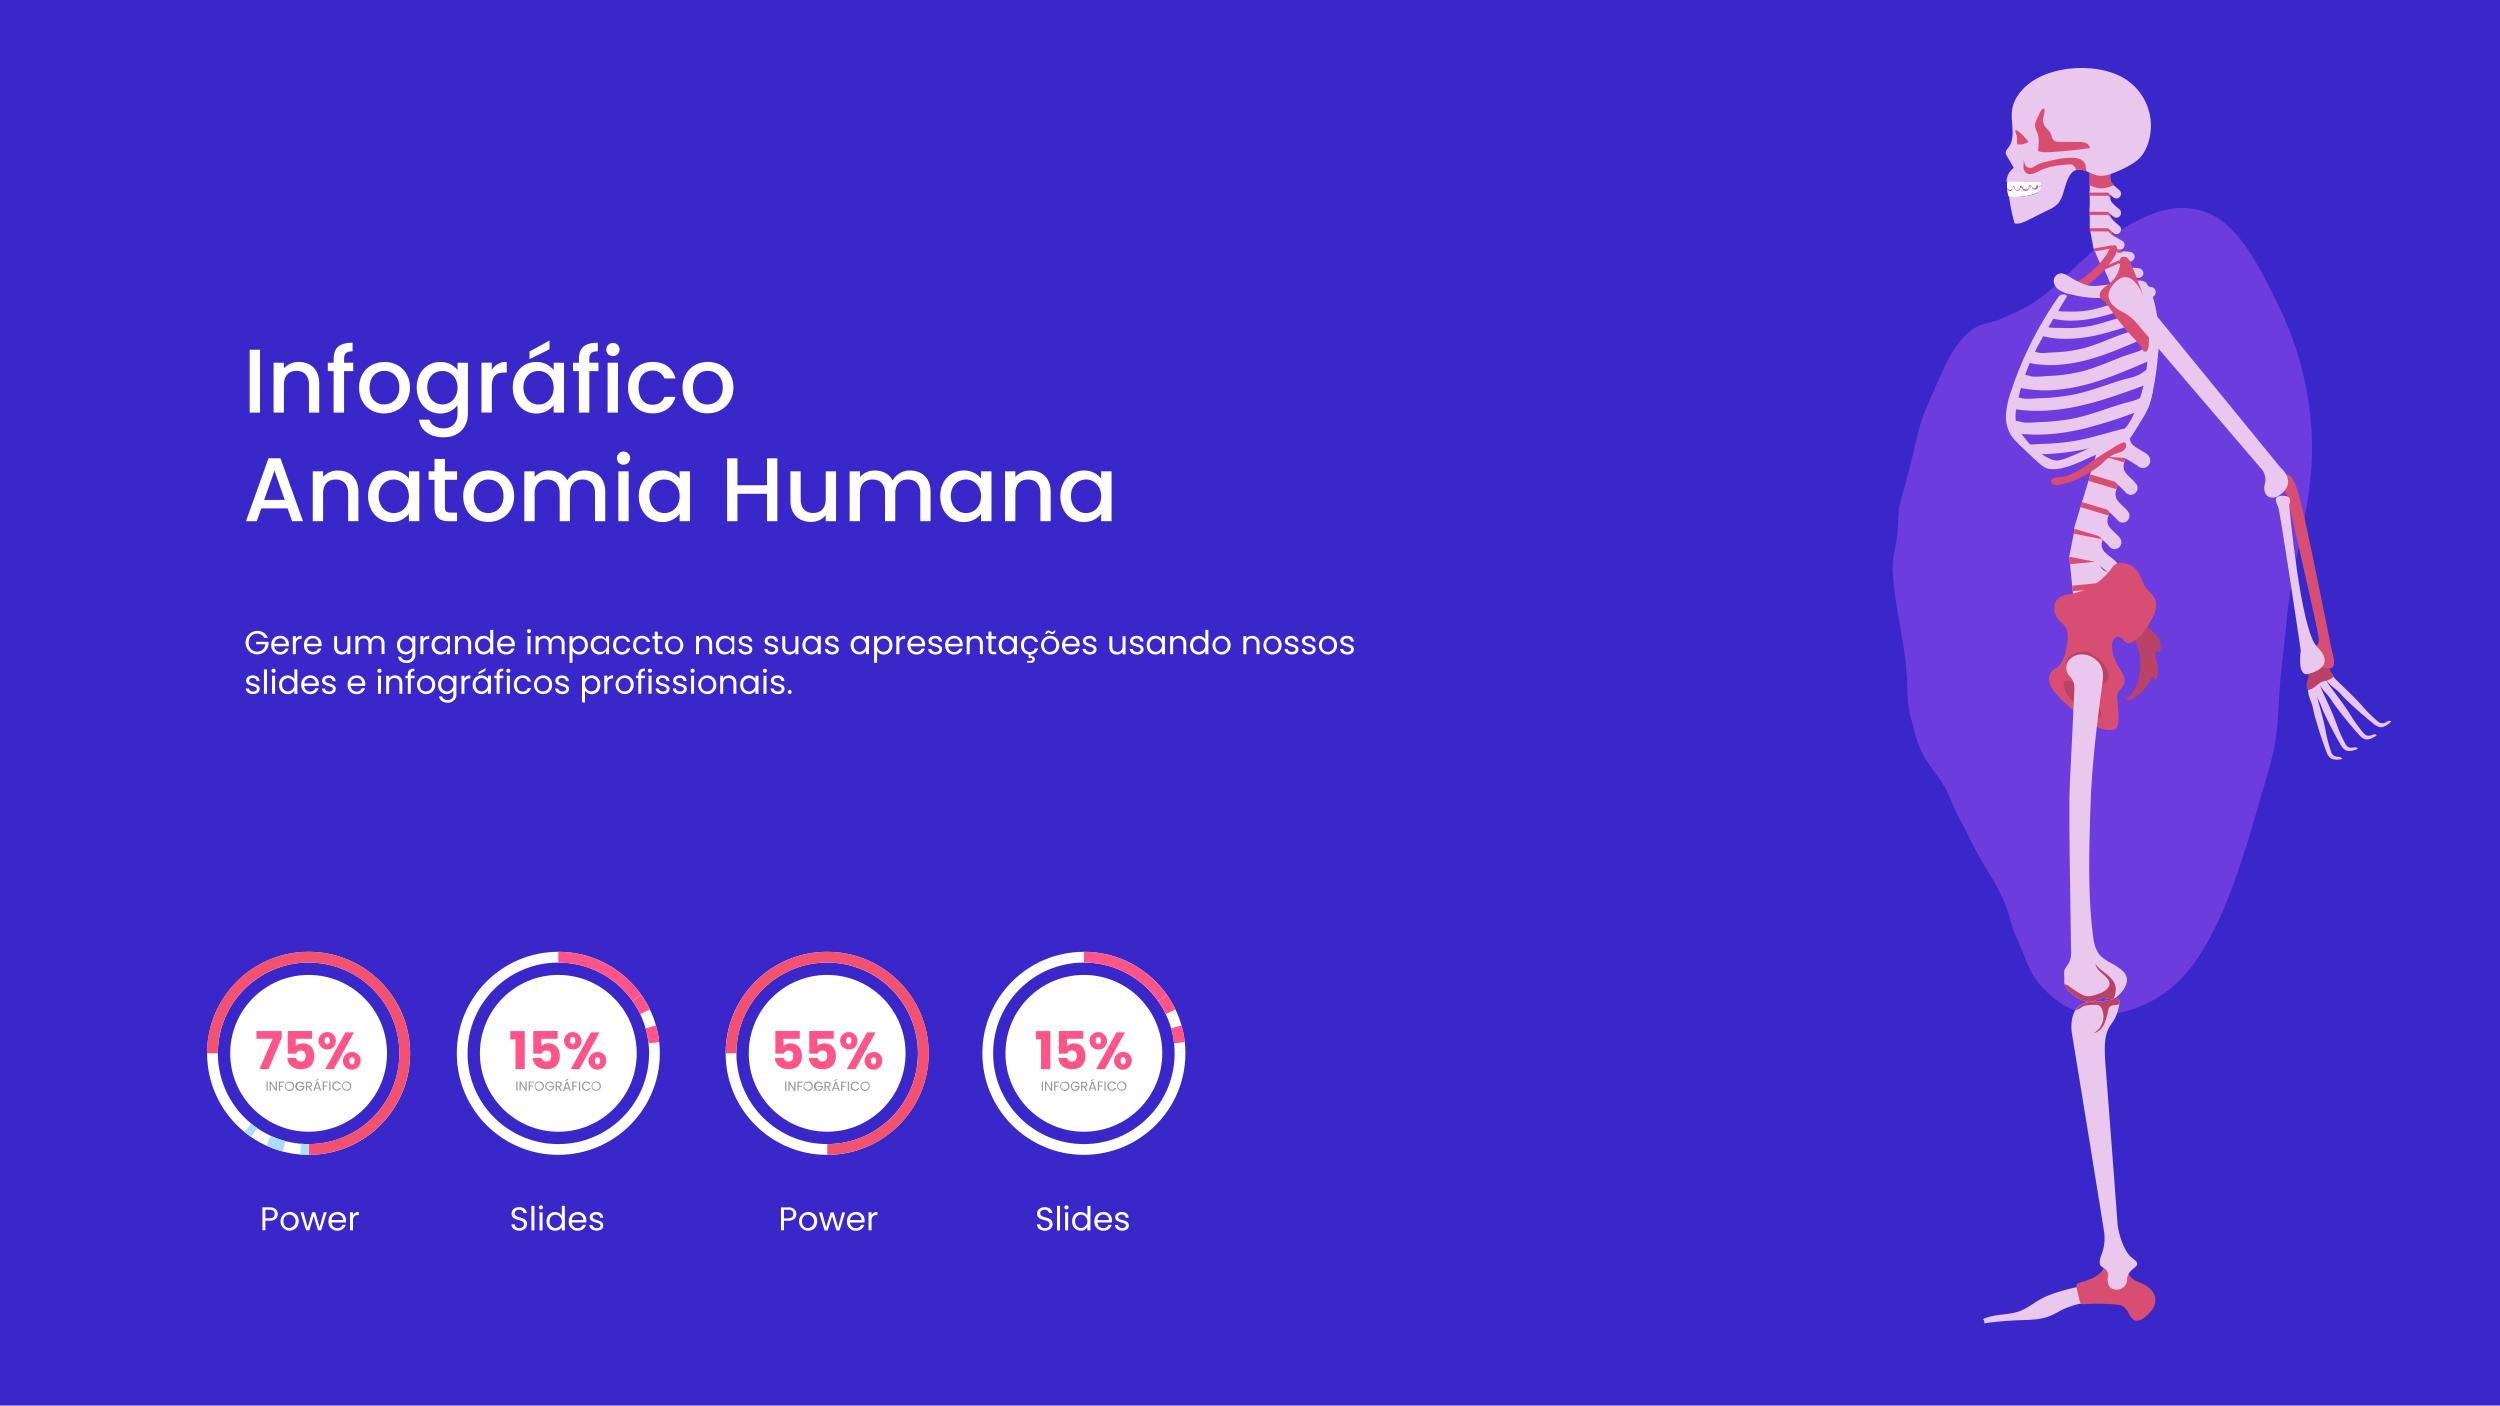
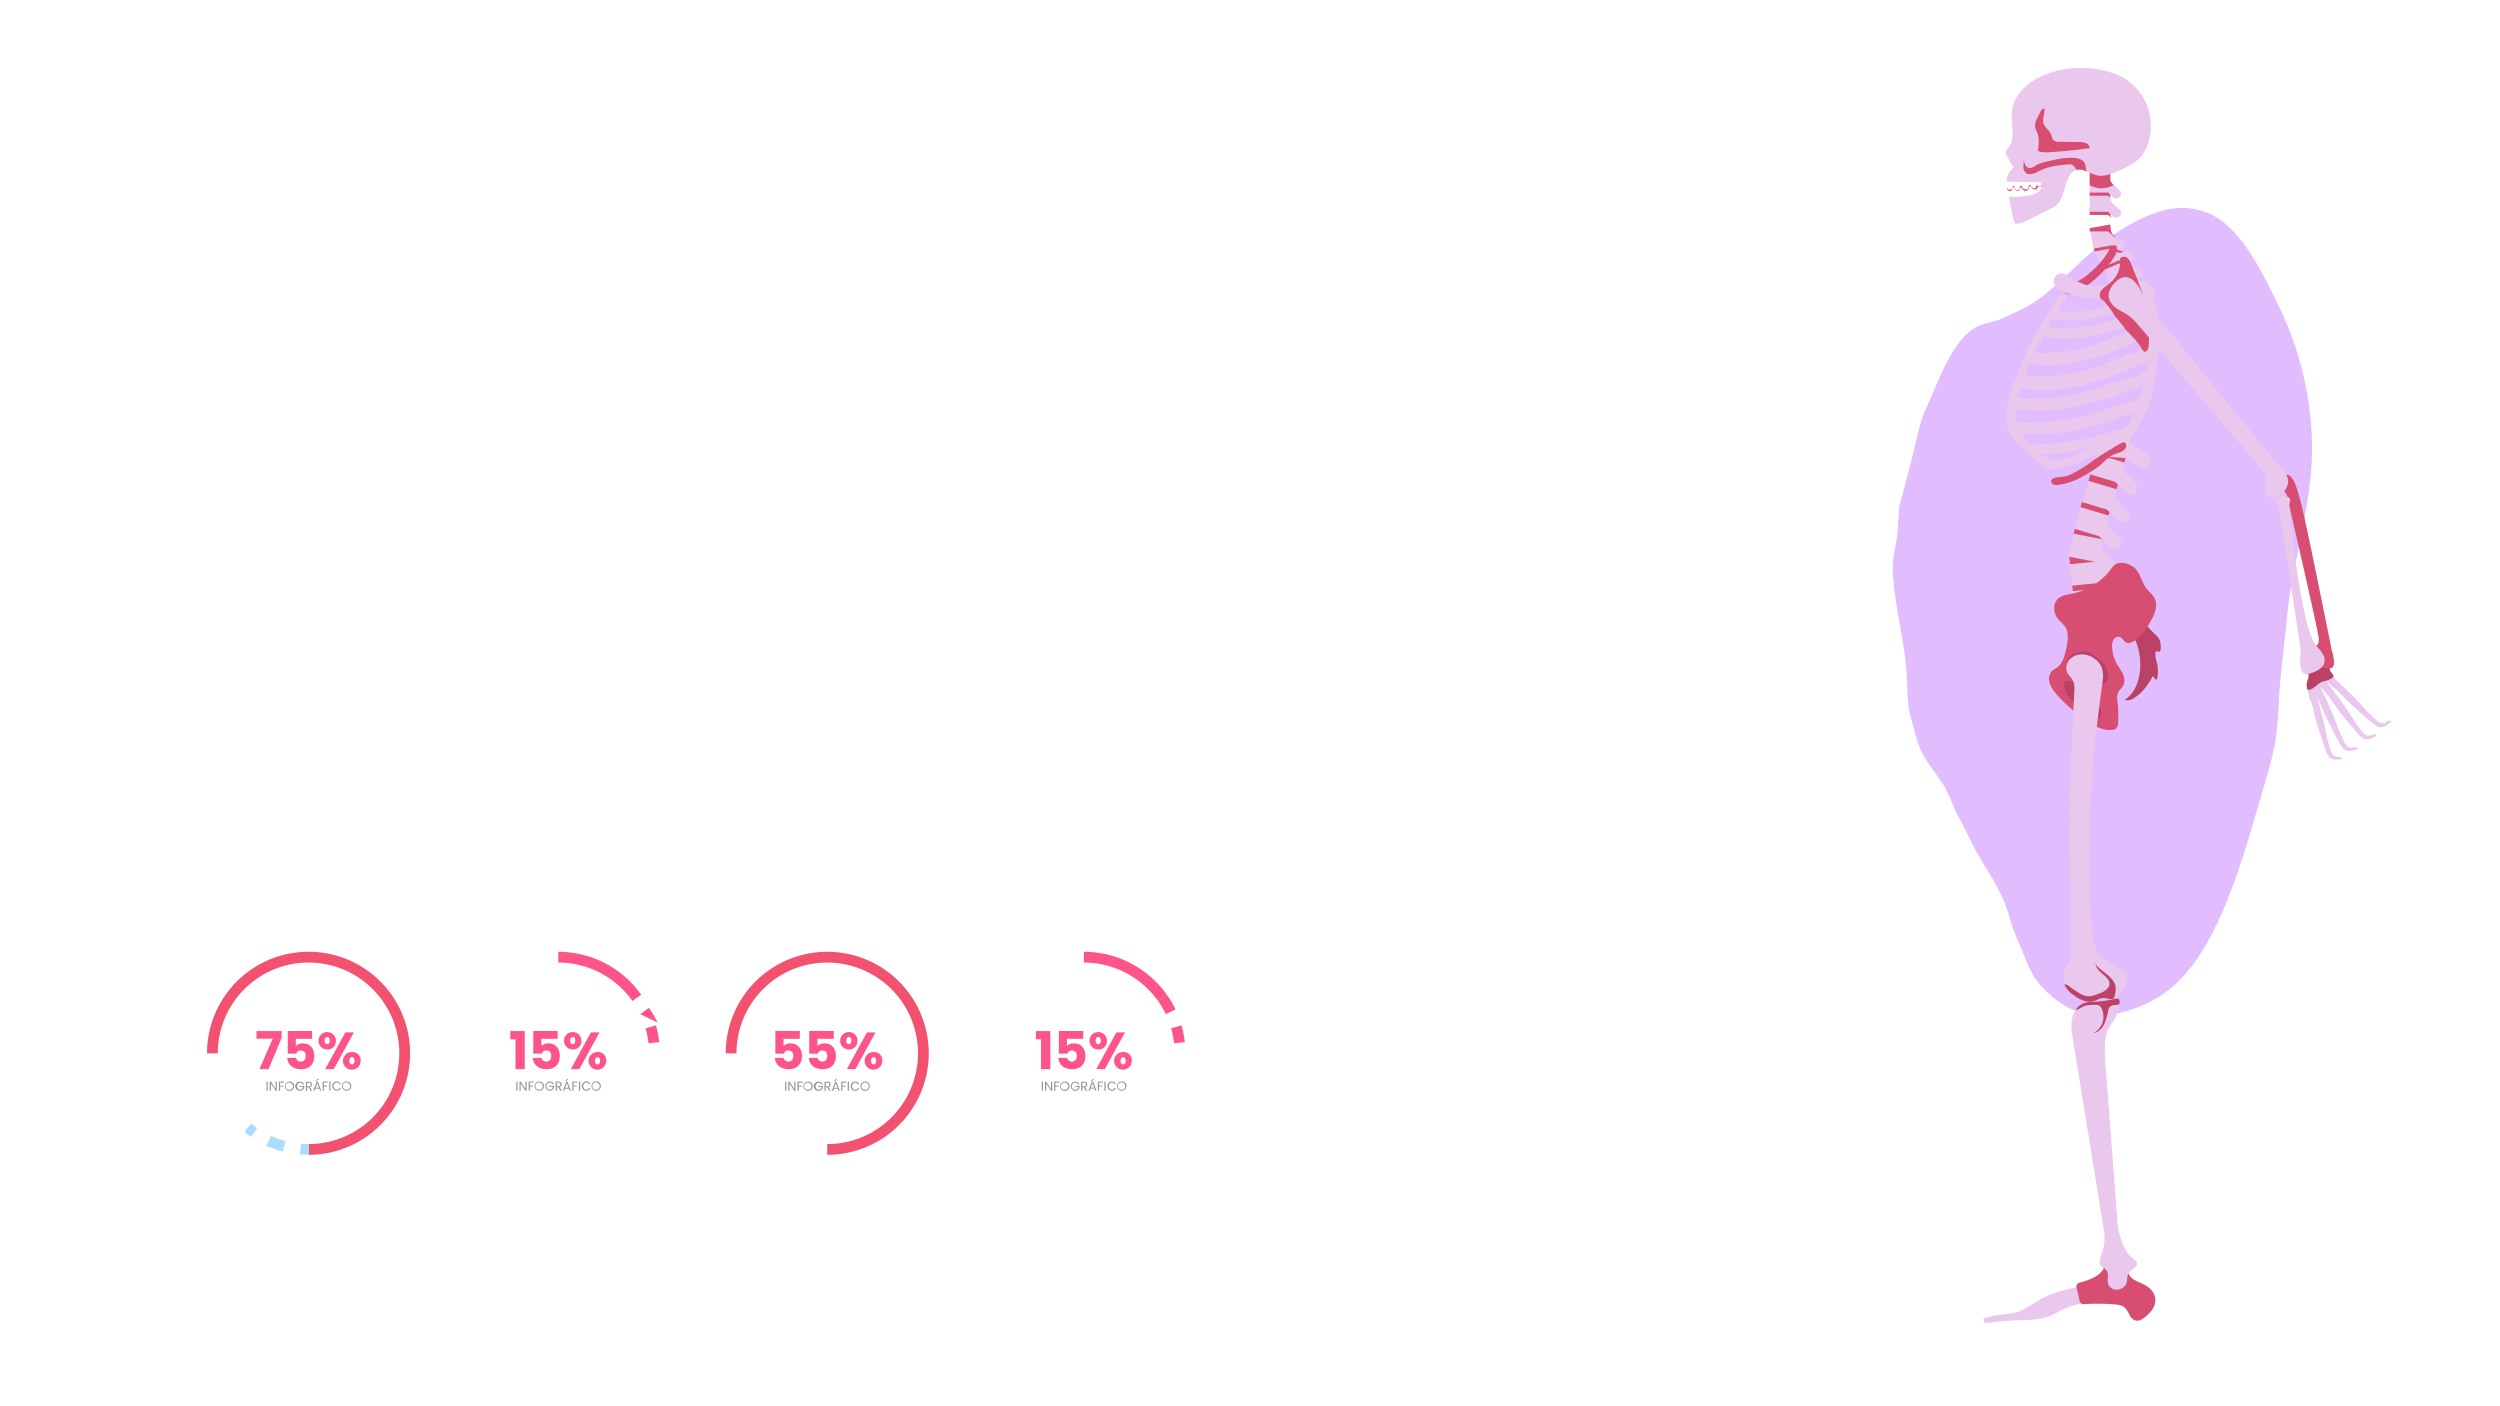
<svg xmlns="http://www.w3.org/2000/svg" viewBox="0 0 1366 768">
  <defs>
    <style>.mdc3-1{fill:#3a27c9;}.mdc3-2{fill:#b55cff;fill-rule:evenodd;opacity:0.41;}.mdc3-3{fill:#eac7ec;}.mdc3-4{fill:#d84e72;}.mdc3-5{fill:#ba4267;}.mdc3-6{fill:#f4c569;}.mdc3-7{fill:#fff;}.mdc3-8{fill:none;stroke:#fff;stroke-miterlimit:10;stroke-width:5.88px;}.mdc3-9{fill:#f35170;}.mdc3-10{fill:#acdcff;}.mdc3-11{fill:#fe5487;}.mdc3-12{fill:#939498;}</style>
  </defs>
  <g id="Camada_2" data-name="Camada 2">
    <g id="Layer_3" data-name="Layer 3">
-       <rect class="mdc3-1" width="1366" height="768" />
      <path class="mdc3-2" d="M1037.72,276.88c2.41-8.89,4.68-17.36,6.91-26.23,2.53-10,4-19.15,8.07-28.14,7.4-16.29,14.2-36.67,27.09-43.76,4.37-2.4,9.22-2.52,13.67-4.54,7.17-3.25,14.91-6.45,21.64-11.59,14.25-10.89,27-26.37,41.64-35.63,16.65-10.49,32.85-17.69,50.1-10.42s28.83,31.2,39,52.19a180.51,180.51,0,0,1,17.44,73c.68,33.86-10.85,64.18-13.85,97.27-1.25,13.9-3.3,27.52-4.09,41.48-.61,10.87-1,20.87-3.47,31.4-1.58,6.91-3.69,13.78-5.65,20.5-11.09,37.91-23.61,84.12-48.29,106-12.75,11.29-29.92,17-44.15,16.12-10.23-.66-20.11-6.64-28.27-15.5-4-4.32-6.65-9.49-9.12-15.88-2.83-7.32-6-13.29-8.16-21.24-4.23-15.74-12.89-26.17-19.56-38.91-2.78-5.31-5.26-10.83-8.17-16-3.1-5.54-5.09-12.23-8.3-17.62-3.63-6.1-8.11-10.92-11.58-17.29-3.08-5.67-4.6-13.32-6.54-20-2-7.09-1.76-14.17-2.13-21.88a193.4,193.4,0,0,0-2.57-21.29c-1.93-11.6-4.46-24-5.17-36-.51-8.51,2.26-15.52,2.71-23.59C1037.23,283.7,1037.72,276.88,1037.72,276.88Z" />
      <path class="mdc3-3" d="M1142.78,708.78a4.86,4.86,0,0,0-3.43-5.19c-2.37-.84-5.07-.25-7.53.37-6,1.51-12,3.19-17.17,6.1-3.85,2.16-7.23,5-11.49,6.47-6.28,2.21-13.85,1.3-19.67,4.28a2.29,2.29,0,0,1,.73,2.27,172.84,172.84,0,0,1,18.48-1.68c5.76-.21,11.74-.18,17-2.19,2.75-1.05,5.18-2.63,7.81-3.87a43.18,43.18,0,0,1,10.61-3.28,8.44,8.44,0,0,0,3.29-1.06A3.46,3.46,0,0,0,1142.78,708.78Z" />
      <path class="mdc3-4" d="M1170.77,701.49c-2.25-1.08-4.8-1.82-6.46-3.69s-2.08-4.37-3.47-6.35a8.32,8.32,0,0,0-7.19-3.45,4,4,0,0,0-2.65,1c-.82.86-.94,2.16-1.31,3.29-1.15,3.54-4.8,5.56-8.27,6.89q-2.62,1-5.33,1.74a2.12,2.12,0,0,0-1.51,2.55l1.79,7.51a2.13,2.13,0,0,0,2.23,1.63,112.3,112.3,0,0,1,16.91.13c1.83.15,3.78.39,5.22,1.54a12.79,12.79,0,0,1,2.73,4c.78,1.44,1.87,2.89,3.47,3.27,1.79.42,3.56-.64,5-1.77,3.13-2.44,6-5.9,5.76-9.86S1174.24,703.14,1170.77,701.49Z" />
      <path class="mdc3-5" d="M1172.81,375a34.66,34.66,0,0,0,3.4-5.49c.52.09.75.68,1,1.15s.86.9,1.25.55a1,1,0,0,0,.25-.59,19.62,19.62,0,0,0-.26-8.89,13.38,13.38,0,0,1-.73-5.23.81.81,0,0,1,.89-.7,6.45,6.45,0,0,1,.58.31,1,1,0,0,0,1.16-.49,2.62,2.62,0,0,0,.29-1.33,12.94,12.94,0,0,0-.4-3.87,6.08,6.08,0,0,0-.72-1.65,8.21,8.21,0,0,0-1-1.24c-2.24-2.33-4.78-4.33-6.53-7.07a18,18,0,0,0-5.06,6.84,4,4,0,0,0-.36,1.32,4.8,4.8,0,0,0,.49,1.94,33.94,33.94,0,0,1,2,17.67c-.86,5.56-3.39,11.2-8.16,14.18a6.1,6.1,0,0,0,4.72-.7A25.15,25.15,0,0,0,1172.81,375Z" />
      <path class="mdc3-3" d="M1160.1,335.51a3.7,3.7,0,0,1-5.19.76l-7-2.84-14.17,1.42-1.36-13.72-.24-2.36,16.08-1.61c.15,1.56.06,3.17.25,4.69a6.6,6.6,0,0,0,1.72,3.94c1.82,1.9,7,3,9.13,4.52A3.73,3.73,0,0,1,1160.1,335.51Z" />
      <path class="mdc3-4" d="M1148.44,321.46,1132.58,323l-.19-1.91-.24-2.36,16.08-1.6C1148.37,318.59,1148.3,320.05,1148.44,321.46Z" />
      <path class="mdc3-3" d="M1158.57,320.68a3.71,3.71,0,0,1-5.2.77l-7-2.84L1132.22,320l-1.36-13.73-.24-2.36,16.07-1.6c.16,1.55.07,3.16.26,4.68a6.62,6.62,0,0,0,1.71,3.94c1.82,1.9,7,3,9.13,4.52A3.73,3.73,0,0,1,1158.57,320.68Z" />
      <path class="mdc3-4" d="M1146.91,306.7l-15.86,1.59-.19-2-.24-2.36,16.07-1.61C1146.84,303.78,1146.77,305.28,1146.91,306.7Z" />
      <path class="mdc3-3" d="M1155.67,312.42a3.71,3.71,0,0,1-5.2-.77l-5.86-4.73-14-2.74,2.67-13.54.45-2.32,15.86,3.11c-.31,1.53-.86,3.05-1.11,4.55a6.6,6.6,0,0,0,.5,4.28c1.19,2.34,5.87,4.86,7.43,7A3.72,3.72,0,0,1,1155.67,312.42Z" />
      <path class="mdc3-4" d="M1149.61,291.43c-.22,1.08-.56,2.17-.83,3.25l-15.67-3.08.19-1,.45-2.34Z" />
      <polygon class="mdc3-6" points="1131.06 308.29 1131.29 310.65 1131.05 308.29 1131.06 308.29" />
      <path class="mdc3-6" d="M1147.22,308.38A8.85,8.85,0,0,1,1147,307a3.11,3.11,0,0,1,0-.32h.21C1147.17,307.24,1147.2,307.81,1147.22,308.38Z" />
      <path class="mdc3-6" d="M1169.75,163.65l-1.34-.1-10,4.3-.48-1.1-.75-4.07,12.11-2.25C1169.52,161.48,1169.56,162.6,1169.75,163.65Z" />
      <path class="mdc3-3" d="M1177.74,160.54a2.82,2.82,0,0,1-3.6,1.75l-5.73-.45-10,4.3-4.16-9.67-.72-1.66,11.32-4.87c.47,1.09.78,2.28,1.26,3.34a5.14,5.14,0,0,0,2.16,2.48c1.76,1,5.79.53,7.68,1.18A2.83,2.83,0,0,1,1177.74,160.54Z" />
      <path class="mdc3-6" d="M1156.4,267.3l-.21.67s0-.06,0-.08l.18-.59Z" />
      <path class="mdc3-3" d="M1157.31,299.49a3.7,3.7,0,0,1-5.09-1.28l-5.37-5.29-13.64-4.09,4-13.21.68-2.27,15.47,4.65c-.45,1.5-1.15,2.95-1.55,4.43a6.52,6.52,0,0,0,.08,4.29c1,2.45,5.36,5.42,6.71,7.67A3.72,3.72,0,0,1,1157.31,299.49Z" />
      <path class="mdc3-4" d="M1153.34,278c-.38,1.24-.92,2.45-1.32,3.67l-15.27-4.59.44-1.46.67-2.27Z" />
      <path class="mdc3-6" d="M1152.13,281.71c-.15.51-.33,1-.53,1.53a7.91,7.91,0,0,1,.19-.81c.07-.25.15-.51.23-.76Z" />
      <path class="mdc3-6" d="M1149,294.71c-.15.78-.37,1.56-.58,2.33a7.5,7.5,0,0,1,.12-1.05c.07-.44.17-.88.28-1.31Z" />
      <path class="mdc3-6" d="M1166.14,153.28l-3.74-.3-8.12,3.49-.72-1.66,11.32-4.87C1165.35,151,1165.66,152.22,1166.14,153.28Z" />
      <path class="mdc3-3" d="M1171,150.08a2.61,2.61,0,0,1-3.31,1.61l-5.27-.42-9.17,3.95-3.38-7.85-1.1-2.55,10.4-4.48a24.07,24.07,0,0,0,1.64,3.93,4.31,4.31,0,0,0,1.51,1.42c1.61.87,5.32.48,7.06,1.07A2.63,2.63,0,0,1,1171,150.08Z" />
      <path class="mdc3-4" d="M1160.79,144.27l-3.17-.25-7.77,3.35-1.1-2.55,10.4-4.48A24.07,24.07,0,0,0,1160.79,144.27Z" />
      <path class="mdc3-3" d="M1166.2,141.11a2.61,2.61,0,0,1-3.31,1.62l-5.27-.42-9.17,3.95-3.8-8.83-.68-1.57,10.4-4.48c.84,2,1.12,4.24,3.15,5.34a7.42,7.42,0,0,0,2.65.59,23.38,23.38,0,0,1,4.41.5A2.59,2.59,0,0,1,1166.2,141.11Z" />
      <path class="mdc3-4" d="M1160.17,137.31a2.6,2.6,0,0,1-3.28.45l-3.18-2-9.06,1.65-.68-1.57,10.4-4.48c.84,2,1.12,4.24,3.15,5.34A7.42,7.42,0,0,0,1160.17,137.31Z" />
      <path class="mdc3-3" d="M1160.47,135.22a2.61,2.61,0,0,1-3.58.83l-3.18-2-9.82,1.79-1.72-9.43-.32-1.71,11.14-2c.38,2.09.14,4.39,1.87,5.92a10.94,10.94,0,0,0,1.38,1c1.1.73,2.32,1.34,3.39,2A2.6,2.6,0,0,1,1160.47,135.22Z" />
      <path class="mdc3-4" d="M1156.24,129.62a2.58,2.58,0,0,1-1.64-.67l-2.77-2.52h-10v-1.71l11.14-2c.38,2.09.14,4.39,1.87,5.92A10.94,10.94,0,0,0,1156.24,129.62Z" />
-       <path class="mdc3-3" d="M1158.28,127.06a2.6,2.6,0,0,1-3.68.18l-2.77-2.52h-10V113.39h11.33c0,2-.56,4,.45,5.69a3,3,0,0,0,.32.47,34.39,34.39,0,0,0,4.15,3.84A2.59,2.59,0,0,1,1158.28,127.06Z" />
      <path class="mdc3-4" d="M1153.63,119.08l-1.8-1.63h-10v-4.06h11.33C1153.18,115.34,1152.62,117.35,1153.63,119.08Z" />
      <path class="mdc3-3" d="M1158.28,118.08a2.6,2.6,0,0,1-3.68.18l-2.77-2.52h-10V104.41h11.33c0,1.22-.22,2.47-.13,3.65a4.37,4.37,0,0,0,.9,2.51,33.52,33.52,0,0,0,4.15,3.83A2.6,2.6,0,0,1,1158.28,118.08Z" />
      <path class="mdc3-4" d="M1153.05,108.06l-1.22-1.1h-10v-2.55h11.33C1153.18,105.63,1153,106.88,1153.05,108.06Z" />
      <path class="mdc3-3" d="M1158.28,107.59a2.6,2.6,0,0,1-3.68.18l-1.53-1.39-1.24-1.13h-10V93.92h11.33c0,2.13-.66,4.34.77,6.16a10.86,10.86,0,0,0,1.08,1.18c1,.94,2.1,1.78,3.07,2.66A2.59,2.59,0,0,1,1158.28,107.59Z" />
      <path class="mdc3-3" d="M1161.73,285a3.7,3.7,0,0,1-5.09-1.28l-5.37-5.29-13.64-4.09,4-13.21.68-2.27,15.47,4.65c-.45,1.49-1.15,3-1.55,4.42a6.55,6.55,0,0,0,.08,4.3c1,2.45,5.36,5.42,6.71,7.67A3.72,3.72,0,0,1,1161.73,285Z" />
      <path class="mdc3-4" d="M1157.76,263.45c-.39,1.3-1,2.57-1.38,3.85l-15.27-4.59.5-1.63.68-2.27Z" />
      <path class="mdc3-3" d="M1166.15,269.83a3.7,3.7,0,0,1-5.09-1.27l-5.37-5.29-13.64-4.1,4-13.2.68-2.28,15.47,4.66c-.45,1.49-1.15,2.94-1.55,4.42a6.55,6.55,0,0,0,.08,4.3c1,2.45,5.36,5.42,6.71,7.66A3.72,3.72,0,0,1,1166.15,269.83Z" />
      <path class="mdc3-4" d="M1144.74,250.39l.68-2.28,15.23,4.58c.41-1.45,1.08-2.88,1.53-4.34l-15.47-4.66L1146,246l-4,13.2,0,0Z" />
      <path class="mdc3-3" d="M1173.7,254.54a4,4,0,0,1-5.73-.08l-6.55-4h0l-.46-.28-10.67-.63-4.83-.28.06-.94v-.21l0-.61.3-5c1-.54,1.94-1.06,2.92-1.55,3-1.52,6.27-2.75,9.39-4.15.55-.24,1.08-.49,1.63-.76l.37-.48c.41-.53.8-1,1.18-1.59s.64-.93,1-1.41l1.78.11c-.1,1.7-.47,3.42-.53,5.09a9.43,9.43,0,0,0,.07,1.6,6.33,6.33,0,0,0,1.1,2.94c1.63,2.35,7,4.39,9,6.44A4.07,4.07,0,0,1,1173.7,254.54Z" />
      <path class="mdc3-7" d="M1115.86,101.19c0,.12,0,.23,0,.34a3.84,3.84,0,0,1-.21,1,5.06,5.06,0,0,1-2.17,2.51,12.18,12.18,0,0,1-3.12,1.27,33.08,33.08,0,0,1-12.82,1.15,18.21,18.21,0,0,1-.83-3.89c0-.34-.06-.67-.07-1a17.81,17.81,0,0,1,.25-4,6.47,6.47,0,0,1,2.2-.11c4.06.2,8.12-.58,12.19-.48,1.43,0,3,.26,3.93,1.37A3,3,0,0,1,1115.86,101.19Z" />
      <path class="mdc3-4" d="M1155,101.26c-.6.23-1.23.44-1.84.65a15.35,15.35,0,0,1-5.79,1,17.15,17.15,0,0,1-5.55-1.7V93.92h11.33c0,2.13-.66,4.34.77,6.16A10.86,10.86,0,0,0,1155,101.26Z" />
      <path class="mdc3-3" d="M1172.85,80.48a19.13,19.13,0,0,1-3.09,5.18,22.34,22.34,0,0,1-5.36,4.24,55.53,55.53,0,0,1-11.21,5.16,15,15,0,0,1-5.79,1c-2.4-.17-4.59-1.3-6.83-2.25l-1.35-.53a7.83,7.83,0,0,0-4.66-.41c-4.31,1.17-5.5,7.37-7.11,12.23a18.2,18.2,0,0,1-2.59,5.72,15.75,15.75,0,0,1-5.6,3.88l-11.22,5.6c-2.27,1.13-4.78,2.29-7.26,1.74a94.26,94.26,0,0,1-3-14.57,39.92,39.92,0,0,0,11.79-.87,9.2,9.2,0,0,0,4.74-2.19c1.23-1.26,1.69-3.44.56-4.8l-18.46-.38a9.37,9.37,0,0,1,3.91-7.51l-3.75-6.48a4,4,0,0,1-.62-1.48c-.16-1.29.87-2.36,1.63-3.4,4-5.59.89-13.41,1.82-20.24.78-5.75,4.57-10.74,9.14-14.32,12.46-9.79,34.73-11.16,49-4.64a30.34,30.34,0,0,1,15.35,39.33Z" />
-       <path class="mdc3-4" d="M1101.23,71.31c.25-.36.81-.13,1.16.13a28.14,28.14,0,0,1,6,6.14,13.21,13.21,0,0,1-3.47,1.29,10.6,10.6,0,0,1-2.58.07c-.61-1.42,0-3.08-.39-4.58C1101.74,73.33,1101.05,72.35,1101.23,71.31Z" />
      <path class="mdc3-4" d="M1140.57,93.8l-1.35-.53a7.83,7.83,0,0,0-4.66-.41c-.67-1.19-1.33-2.53-2.62-2.93a4.54,4.54,0,0,0-1.8-.09c-5.07.39-10.25,1-14.86,3.09-1.78.82-3.51,1.89-5.45,2.15a4,4,0,0,1-2.67-.46,4.28,4.28,0,0,1-1.55-3.6,39.71,39.71,0,0,0,.12-4.08,10,10,0,0,0,.77,3,3.25,3.25,0,0,0,2.32,1.86c1.46.19,2.71-.92,4-1.65a16.72,16.72,0,0,1,4.56-1.6c5-1.26,10.1-2.52,15.26-2.32a10.67,10.67,0,0,1,4.23.87,4.75,4.75,0,0,1,2.68,3.22,17.22,17.22,0,0,0,.31,2.38A3.31,3.31,0,0,0,1140.57,93.8Z" />
      <path class="mdc3-4" d="M1115.86,101.19c0,.12,0,.23,0,.34a3.06,3.06,0,0,1-2.25.23,1.82,1.82,0,0,1-1.22,1.7,1.8,1.8,0,0,1-2-.64c-.18-.24-.29-.52-.49-.74a.72.72,0,0,0-.8-.26c-.35.16-.37.63-.47,1a1.91,1.91,0,0,1-3.57.4c-.18-.36-.36-.86-.76-.81a.6.6,0,0,0-.46.45c-.06.21-.08.45-.16.66a1.38,1.38,0,0,1-1.79.62,2.76,2.76,0,0,1-1.37-1.53c-.09-.18-.21-.4-.41-.39s-.27.14-.34.27c-.32.6-.34,1.43-.93,1.77s-1.28,0-1.79-.44l-.35-.32c0-.34-.06-.67-.07-1a2.46,2.46,0,0,0,.44.66,1.53,1.53,0,0,0,1.51.53,2,2,0,0,0,1.15-1.57c.06-.24.16-.54.4-.59a.5.5,0,0,1,.5.34,4.76,4.76,0,0,1,.11.64,1.49,1.49,0,0,0,3-.3,1.14,1.14,0,0,1,0-.41c.16-.38.76-.28,1,0s.33.76.59,1.07a2.44,2.44,0,0,0,1.91.62,1.28,1.28,0,0,0,.7-.11,1.13,1.13,0,0,0,.44-.84,3.88,3.88,0,0,1,.18-1,.67.67,0,0,1,.78-.41.75.75,0,0,1,.36.32,5,5,0,0,0,1.17,1.28,1.13,1.13,0,0,0,1.54-.26c.18-.35.12-.86.46-1.06s.68,0,1,.13a1.92,1.92,0,0,0,1.84-.33Z" />
      <path class="mdc3-4" d="M1127.94,155.5a2.85,2.85,0,0,0-.94,2.69,3.73,3.73,0,0,0,3.68,2.62,9.46,9.46,0,0,0,4.59-1.5A58.4,58.4,0,0,0,1153,143.65a26.39,26.39,0,0,0,3-4.69c.64-1.34,1.74-5.49-1.31-4.9-1.66.32-2.49,3-3.23,4.27a44.47,44.47,0,0,1-9.08,10.29c-3,2.69-6.36,5.38-10.37,5.87C1130.59,154.66,1129,154.6,1127.94,155.5Z" />
      <path class="mdc3-4" d="M1158.52,142c-.06.82.09,1.82,0,2.39a16.14,16.14,0,0,1-.92,3.82,15.5,15.5,0,0,1-4.37,6.28c-2,1.72-5.47,3.39-5.88,6.16s1.36,2.57,2.78,4.29c1.66,2,3.12,4.23,4.66,6.33a121.64,121.64,0,0,0,10.06,12.45,52,52,0,0,1,3.69,4,18.55,18.55,0,0,1,1.88,2.94c.35.68.8,1.48,1.57,1.52a1.55,1.55,0,0,0,1.25-.7,5.59,5.59,0,0,0,.84-3.08,76.57,76.57,0,0,0-4.21-30.2c-.69-2-1.46-3.86-2.22-5.77l-3.11-7.76c-.82-2.05-1.91-4.68-4.6-4.27a2.26,2.26,0,0,0-1,.38A1.59,1.59,0,0,0,1158.52,142Z" />
      <path class="mdc3-3" d="M1137.77,154.92a38.12,38.12,0,0,1-6.31-3.28c-1.85-1.19-3.92-2.62-6.12-2.16a4.22,4.22,0,0,0-3.18,4.49,6.69,6.69,0,0,0,3.39,4.72,19.69,19.69,0,0,0,5.86,2.14,67.57,67.57,0,0,0,11.41,1.88c8.94.56,17.82-1.48,26.51-3.51a9.09,9.09,0,0,0,2.63-.9,2.73,2.73,0,0,0,1.46-2.11A2.61,2.61,0,0,0,1172,154a6.63,6.63,0,0,0-2.83-.68,35.85,35.85,0,0,0-7.92.8q-6.69,1.13-13.45,1.88a22.58,22.58,0,0,1-6.41.06A17.69,17.69,0,0,1,1137.77,154.92Z" />
      <path class="mdc3-4" d="M1115,60.83l-1.54,3.09c-.92,1.83-1.86,3.85-1.39,5.85a15.79,15.79,0,0,0,1,2.53c1.32,3.15.91,6.72.48,10.11,2,1,4.29.86,6.48.73q11-.66,21.87-2.22a3.41,3.41,0,0,0-2.26-2.8,10.19,10.19,0,0,0-3.73-.52l-10.6-.11a4.83,4.83,0,0,1-3.07-.74c-1.07-.88-1.16-2.45-1.72-3.71-1-2.16-3.37-3.5-4-5.76-.75-2.55,1-5.26.5-7.88C1116.18,59.05,1115.41,60,1115,60.83Z" />
      <path class="mdc3-3" d="M1169.45,165.72c.94-.91,1.66-3.87.12-4.64a1.66,1.66,0,0,0-.77-.15c-2.12,0-3.66,1.53-5.34,2.51-1.93,1.11-4.14,1.28-6.31,1.85-5.46,1.43-10.74,3.45-16.36,4.35a59.58,59.58,0,0,1-11.64.55,27.11,27.11,0,0,1-5.78-.39c-1.22-.33-2.12-1.36-3.31,0a3.94,3.94,0,0,0-.71,2.76,1.26,1.26,0,0,0,.26.86,1.35,1.35,0,0,0,.68.32c7.48,2.08,15.55,1.74,23.19.26s15-4.07,22.34-6.49A9.21,9.21,0,0,0,1169.45,165.72Z" />
      <path class="mdc3-3" d="M1174.19,173.83c1.12-1.09,2-4.64.13-5.57a2,2,0,0,0-.91-.18c-2.55,0-4.4,1.84-6.41,3-2.32,1.33-5,1.54-7.57,2.22-6.55,1.72-12.89,4.14-19.62,5.22a71.81,71.81,0,0,1-14,.66c-2.18-.08-4.83.1-6.93-.47-1.46-.4-2.54-1.63-4,0a4.76,4.76,0,0,0-.86,3.31,1.51,1.51,0,0,0,.32,1,1.79,1.79,0,0,0,.82.39c9,2.48,18.65,2.08,27.82.3s18-4.88,26.8-7.78A11.2,11.2,0,0,0,1174.19,173.83Z" />
      <path class="mdc3-3" d="M1176.72,181.73c1.18-1.37,1.78-5.54-.47-6.44a2.41,2.41,0,0,0-1.07-.11c-2.94.24-4.86,2.55-7,4.08-2.52,1.77-5.55,2.26-8.47,3.29-7.35,2.62-14.39,6-22,7.92a82.91,82.91,0,0,1-16,2.1c-2.53.12-5.56.58-8,.13-1.72-.32-3.11-1.64-4.56.42a5.43,5.43,0,0,0-.62,3.9,1.71,1.71,0,0,0,.48,1.16,2.2,2.2,0,0,0,1,.37c10.62,2,21.72.6,32.09-2.33s20.16-7.36,30-11.56A12.61,12.61,0,0,0,1176.72,181.73Z" />
      <path class="mdc3-3" d="M1179.51,185.72c0,2.28-.15,4.55-.32,6.82-.07.81-.13,1.63-.21,2.45a26,26,0,0,1-3.1,1.49c-.92.39-1.83.77-2.74,1.18-10.26,4.39-20.51,8.88-31.32,11.93-11.76,3.33-24.35,4.91-36.42,2.64a2.28,2.28,0,0,1-1.1-.4h0a2,2,0,0,1-.55-1.32,6.16,6.16,0,0,1,.7-4.42,2.5,2.5,0,0,1,2.1-1.29,25.16,25.16,0,0,1,3.08.8c2.81.52,6.26,0,9.13-.14a92.51,92.51,0,0,0,18.18-2.39c8.67-2.14,16.66-6,25-9,3.32-1.18,6.75-1.73,9.61-3.74.66-.46,1.31-1,2-1.52C1175.26,187.39,1177.08,185.94,1179.51,185.72Z" />
      <path class="mdc3-3" d="M1177.73,200.33c0,2-.15,4-.33,6-.07.71-.14,1.43-.22,2.14a27.79,27.79,0,0,1-3.22,1.31l-2.84,1c-10.65,3.85-21.27,7.78-32.49,10.46-12.2,2.92-25.27,4.3-37.78,2.31a2.87,2.87,0,0,1-1.15-.35h0a1.6,1.6,0,0,1-.57-1.16,4.72,4.72,0,0,1,.73-3.87A2.68,2.68,0,0,1,1102,217a30.3,30.3,0,0,1,3.2.7c2.91.46,6.49,0,9.47-.12a114,114,0,0,0,18.86-2.09c9-1.88,17.28-5.27,25.94-7.87,3.43-1,7-1.51,10-3.27.68-.41,1.35-.87,2-1.34C1173.32,201.79,1175.21,200.52,1177.73,200.33Z" />
      <path class="mdc3-3" d="M1176.34,213.53c0,.16-.07.33-.11.49a52.37,52.37,0,0,1-2.44,8.76c-.89.33-1.78.64-2.67,1l-5,1.79a257.53,257.53,0,0,1-27.53,8.66c-11,2.64-22.72,4-34.1,2.81-1.22-.13-2.46-.3-3.68-.49a2.82,2.82,0,0,1-1.15-.35h0a1.6,1.6,0,0,1-.57-1.16,4.72,4.72,0,0,1,.73-3.87,3,3,0,0,1,1.55-1.06,2.65,2.65,0,0,1,.63-.07,27.4,27.4,0,0,1,3.19.7c2.93.46,6.5,0,9.48-.12a114,114,0,0,0,18.86-2.09c9-1.89,17.28-5.27,25.94-7.87,3.35-1,6.81-1.49,9.73-3.14l.24-.13c.69-.41,1.35-.88,2-1.34A14.63,14.63,0,0,1,1176.34,213.53Z" />
      <path class="mdc3-3" d="M1168.47,232.21l-.2.32-3.4,5.34c-.27.42-.55.85-.85,1.25-7.46,2.19-15,4.3-22.77,5.93h0l-2.61.53a135.51,135.51,0,0,1-23.16,2.63c-2.23.05-4.46,0-6.68-.07-1.25-1.22-2.47-2.45-3.74-3.64-.82-.78-1.66-1.54-2.48-2.32.83.11,1.7.41,2.65.53a28.14,28.14,0,0,0,4,.15c1.88,0,3.8-.2,5.53-.25a138.57,138.57,0,0,0,18.86-1.72c9-1.54,17.28-4.32,25.94-6.44.61-.15,1.22-.29,1.85-.42A45,45,0,0,0,1168.47,232.21Z" />
      <path class="mdc3-4" d="M1165.78,309.82a11.81,11.81,0,0,0-6.21-2.2,6.33,6.33,0,0,0-2.64.17c-1.59.53-2.61,2-3.62,3.36a35.3,35.3,0,0,1-20.8,13.16c-2.88.59-6.06.93-8.16,3-3.07,3-2.19,8.48.75,11.62a39.29,39.29,0,0,1,3,3.07c2.54,3.4,1.79,8.13.92,12.28-.82,3.92-1.88,8.22-5.16,10.51a26.81,26.81,0,0,0-2.45,1.64,6.45,6.45,0,0,0-1.61,6.26,15.13,15.13,0,0,0,3.28,5.89c4.43,5.46,10,9.91,15.61,14.1,4.55,3.37,9.77,6.75,15.4,6.12a3.94,3.94,0,0,0,2.14-.77,4.5,4.5,0,0,0,1.11-3.22,66.56,66.56,0,0,0-.33-11.47,9.36,9.36,0,0,1,.22-4.71c.67-1.59,2.22-2.66,3-4.2a7.17,7.17,0,0,0-.26-6.08c-.85-1.92-2.16-3.59-3.2-5.42a21.18,21.18,0,0,1-2.71-9.28,7.14,7.14,0,0,1,.72-4.06,3.12,3.12,0,0,1,3.54-1.53c1.72.62,2.39,3.05,4.19,3.37a3.52,3.52,0,0,0,2-.39c4.63-2,7.61-6.53,10.19-10.88,2.29-3.87,4.53-8.52,2.8-12.66-1-2.51-3.36-4.24-5-6.46C1170,317.46,1169.23,312.54,1165.78,309.82Z" />
      <path class="mdc3-5" d="M1127.79,372.82a2.83,2.83,0,0,0-.12,1.95,16,16,0,0,0,3,6.48,31.62,31.62,0,0,0,7.25,6.33l5.18,3.67c1,.72,2.26,1.48,3.44,1.07a2.66,2.66,0,0,0,1.55-2.77,7.35,7.35,0,0,0-1.24-3.16c-3.69-6.2-8.7-12.21-15.63-14.23C1130,371.81,1128.4,371.73,1127.79,372.82Z" />
      <path class="mdc3-5" d="M1142.54,357.11a31.28,31.28,0,0,1,6.35,5,11.05,11.05,0,0,1,3.13,7.25,4.51,4.51,0,0,1-2.12,4.17,4.28,4.28,0,0,1-3.78-.27,21.68,21.68,0,0,1-3.19-2.3,17.72,17.72,0,0,0-9-3.44c-2.66-.33-4.69-2-4.87-4.83a5.65,5.65,0,0,1,2.93-4.93,14.54,14.54,0,0,1,5.74-1.66,7.12,7.12,0,0,1,2.76,0A7.36,7.36,0,0,1,1142.54,357.11Z" />
      <path class="mdc3-3" d="M1161.8,537.74a13.74,13.74,0,0,1-2.73,4.47,10.4,10.4,0,0,1-4,3.37,4.48,4.48,0,0,1-1.6.33c-1.47,0-2.88-.69-4.36-.63-1.75.07-3.23,1.21-4.89,1.74-3.83,1.22-7.89-.92-11.09-3.25a13.72,13.72,0,0,1-4.71-5,4.68,4.68,0,0,1-.35-1,11.73,11.73,0,0,1-.11-3.1c0-1.9-.53-3.6.44-5.4a14.16,14.16,0,0,1,1.13-1.65c3-4.2,2-8.56,2-13.3-.27-23.61-.81-47.23-.81-70.85-.12-10.35.53-20.57,1-30.92q.84-17.19,1.66-34.38c.11-2.18.19-4.47-.84-6.42-.83-1.56-2.29-2.76-3-4.33a6.54,6.54,0,0,1,1.57-7.36c3.4-3.3,8.59-3.13,12.49-.73,5.19,3.18,6,7.75,5.24,13.23-3.17,23.35-6,46.77-6.67,70.31-.69,22.6-1.38,45,1.34,67.57.47,3.94,1.11,8.08,3.69,11.21C1151.45,526.93,1164.53,529,1161.8,537.74Z" />
      <path class="mdc3-5" d="M1155.26,544.74c-.08.28-.16.56-.23.84a4.48,4.48,0,0,1-1.6.33c-1.47,0-2.88-.69-4.36-.63-1.75.07-3.23,1.21-4.89,1.74-3.83,1.22-7.89-.92-11.09-3.25a13.72,13.72,0,0,1-4.71-5,4.68,4.68,0,0,1-.35-1h.11a4.38,4.38,0,0,1,2.44,1.14c1.78,1.33,3.64,2.57,5.55,3.72a11.85,11.85,0,0,0,3.44,1.55c2.42.53,4.9-.36,7.22-1.24a12.38,12.38,0,0,0,4-2.11c5.16-4.7-1.83-7.88-4.39-11.08a8.6,8.6,0,0,1-1.55-3.24c1.59,2.43,4.11,4.07,6.37,5.91s4.42,4.15,4.79,7A13.54,13.54,0,0,1,1155.26,544.74Z" />
      <path class="mdc3-3" d="M1162.24,699.15c0,6.84-11.54,8.13-10.54-.72s-7.57-2.56-3.14-13.68a25.23,25.23,0,0,0,1.28-10.55C1149.13,669.07,1132,564,1132,564s-1.14-7.33,2.14-12.25c1.64-2.48,4.4-4.34,9-4.37,11.92,0,15.84-4.49,14.86,1.33-.14.86-.39,1.95-.74,3.32-2.71,10.54-8.7,6.12-6.85,29.51s6.7,88.11,6.7,88.11,1.86,13.39,8.41,18.1S1162.24,692.31,1162.24,699.15Z" />
      <path class="mdc3-5" d="M1158,548.7a7.53,7.53,0,0,1-2.1.47,4.88,4.88,0,0,0-3.05.91,4.23,4.23,0,0,0-.91,2,34.46,34.46,0,0,1-2.24,7.56c-1.17,2.36-3.23,4.47-5.83,4.88a10.14,10.14,0,0,0,5-12c-.34-1.31-1-2.73-2.23-3.24a5.12,5.12,0,0,0-1.83-.22c-2.41,0-4.94,0-7.07,1.15a11.93,11.93,0,0,1-3,1.54,1,1,0,0,1-.56,0c1.64-2.48,4.4-4.34,9-4.37C1155.06,547.32,1159,542.88,1158,548.7Z" />
      <path class="mdc3-4" d="M1158.07,247.26a6.26,6.26,0,0,0,3.19-2.14c1.3-2,.16-4.19-2.27-3.28-2,.77-3.56,2.42-5.41,3.49q-4.15,2.4-8.14,5.12c-2.82,1.91-5.54,4.11-8.51,5.79-2.58,1.45-5.42,3.33-8.33,4-2.1.52-4.29.22-6.38,1.07a3.44,3.44,0,0,0-1.12.67c-.94,1,0,2.52,1.08,2.89a4.93,4.93,0,0,0,2.13.09c6.65-.75,12.16-3.49,17.73-7a37.72,37.72,0,0,0,6.31-4.46c2-1.88,4-3.93,6.52-5.14C1155.81,248,1157,247.67,1158.07,247.26Z" />
      <path class="mdc3-3" d="M1179.52,183.88c0,.74,0,1.47,0,2.21,0,2.31-.15,4.62-.32,6.9-.07.83-.14,1.66-.21,2.47a162.32,162.32,0,0,1-2.64,18.06c0,.17-.07.33-.11.51a51.59,51.59,0,0,1-2.44,8.75c-.14.36-.29.72-.45,1.07a55.14,55.14,0,0,1-3.84,6.73c-.11.18-.24.36-.35.55-.23.36-.46.72-.68,1.09l-.2.31c-1.13,1.79-2.27,3.56-3.4,5.34-.27.42-.55.85-.86,1.25a.23.23,0,0,1-.07.11l-.32.2c-.93.56-1.84,1.15-2.77,1.71-.09.05-.18.12-.27.16a73,73,0,0,1-7,3.43l-1.39.62-6.41,2.88-.28.12-.18.08,0,0-3.92,1.76c-6.3,2.83-14.28,6.82-21.57,6.06-2.83-.3-5.58-3.09-7.57-4.86-1.19-1-2.32-2.15-3.43-3.26s-2.48-2.45-3.74-3.65c-.81-.77-1.66-1.53-2.48-2.3h0a25.18,25.18,0,0,1-3.55-4,19.31,19.31,0,0,1-3-12,48.29,48.29,0,0,1,2.72-12.19,198.53,198.53,0,0,1,25.55-51.21,4.61,4.61,0,0,1,1.26-1.38c1.21-.76,3.3-.81,3.85.43l-5.22,8.62c-6.09,10.09-12.22,20.23-16.47,31.09a114.69,114.69,0,0,0-6,21.36,21.66,21.66,0,0,0-.32,7.13,11.84,11.84,0,0,0,.92,3.19,22.91,22.91,0,0,0,2.21,3.75c.09.12.17.26.26.37a46.75,46.75,0,0,0,4.38,5.48,33,33,0,0,0,6.3,5.36,31.59,31.59,0,0,0,4.64,2.51,8.48,8.48,0,0,0,4.15.91c3-.27,6.18-1.83,9-3s5.41-2.32,8-3.64a0,0,0,0,0,0,0c.67-.34,1.32-.67,2-1l2.63-1.44c1-.54,1.94-1.06,2.92-1.55,3-1.52,6.27-2.75,9.39-4.15.55-.24,1.08-.49,1.63-.76l.37-.48c.41-.53.8-1,1.18-1.59s.64-.93,1-1.41a51.52,51.52,0,0,0,3.86-7.08,73.94,73.94,0,0,0,2.72-6.94c.11-.37.23-.75.35-1.12a89.27,89.27,0,0,0,3.91-19.32c.26-3,.39-5.95.36-8.94,0-2.18-.12-4.35-.3-6.54a38.74,38.74,0,0,0-1.23-7.41c-.84-2.89-2.21-5.6-3-8.5-.28-1-.51-2.09-.82-3.11a11.44,11.44,0,0,0-.57-1.47,7.2,7.2,0,0,0-.4-.78l-.35-.53a7.39,7.39,0,0,1-1.22-2.08,3.74,3.74,0,0,1,1.53-4,3.65,3.65,0,0,1,1.68-.72,5.52,5.52,0,0,1,5,2.47c.12.15.21.29.31.44a15.26,15.26,0,0,1,1.36,3.09c.23.7.46,1.41.68,2.12A77.79,77.79,0,0,1,1179.52,183.88Z" />
      <path class="mdc3-4" d="M1158.52,142c-.06.82.09,1.82,0,2.39a16.14,16.14,0,0,1-.92,3.82,15.5,15.5,0,0,1-4.37,6.28c-2,1.72-5.47,3.39-5.88,6.16s1.36,2.57,2.78,4.29c1.66,2,3.12,4.23,4.66,6.33a121.64,121.64,0,0,0,10.06,12.45,52,52,0,0,1,3.69,4,18.55,18.55,0,0,1,1.88,2.94c.35.68.8,1.48,1.57,1.52a1.55,1.55,0,0,0,1.25-.7,5.59,5.59,0,0,0,.84-3.08,76.57,76.57,0,0,0-4.21-30.2c-.69-2-1.46-3.86-2.22-5.77l-3.11-7.76c-.82-2.05-1.91-4.68-4.6-4.27a2.26,2.26,0,0,0-1,.38A1.59,1.59,0,0,0,1158.52,142Z" />
      <path class="mdc3-3" d="M1262.25,373.53c-2.38,2-.55,7.44.48,9.91,1.12,2.7,1.37,5.32,2.15,8.11q2.63,9.4,6,18.57c.61,1.69,1.37,3.52,3,4.37a7.59,7.59,0,0,0,4.1.5,5.13,5.13,0,0,0,1.87-.35,2.09,2.09,0,0,0-2-1.07c-2.34-.1-3.51-.84-4.25-3.11a83.93,83.93,0,0,1-2.86-11c-1.17-6.46-3.15-12.81-4.83-19.16a21.27,21.27,0,0,1-.75-5.55C1265.06,372.9,1263.89,372.13,1262.25,373.53Z" />
      <path class="mdc3-3" d="M1264.15,371.34c-2.09,2.55.61,7.61,2,9.89,1.56,2.48,2.23,5.07,3.46,7.72q4.13,8.91,9,17.46c.89,1.57,1.94,3.25,3.68,3.77a7.82,7.82,0,0,0,4.23-.36,5.63,5.63,0,0,0,1.85-.75,2.07,2.07,0,0,0-2.22-.65c-2.39.4-3.69-.11-4.79-2.23a80.26,80.26,0,0,1-4.62-10.51c-2.2-6.26-5.21-12.24-7.9-18.28a21.1,21.1,0,0,1-1.64-5.44C1266.91,370.11,1265.59,369.57,1264.15,371.34Z" />
      <path class="mdc3-3" d="M1267.13,369.82c-1.51,2.93,2.19,7.32,4.06,9.24,2,2.1,3.24,4.5,5,6.83q5.89,7.88,12.4,15.21c1.2,1.36,2.58,2.78,4.39,2.93a7.86,7.86,0,0,0,4.06-1.24,5.63,5.63,0,0,0,1.65-1.11,2.08,2.08,0,0,0-2.3-.19c-2.25.89-3.63.67-5.15-1.18a78.91,78.91,0,0,1-6.71-9.31c-3.46-5.66-7.64-10.89-11.54-16.23a21,21,0,0,1-2.73-5C1269.58,368,1268.18,367.79,1267.13,369.82Z" />
      <path class="mdc3-3" d="M1270.27,367.81c-1,3.14,3.36,6.86,5.53,8.45,2.36,1.73,3.92,3.9,6,5.92q7.11,6.78,14.73,13c1.4,1.14,3,2.32,4.8,2.17a7.84,7.84,0,0,0,3.81-1.89,5.52,5.52,0,0,0,1.44-1.37,2.06,2.06,0,0,0-2.29.2c-2.08,1.25-3.48,1.25-5.28-.32a79.68,79.68,0,0,1-8.15-8.08c-4.34-5-9.33-9.49-14.05-14.12a21.19,21.19,0,0,1-3.51-4.47C1272.39,365.65,1271,365.63,1270.27,367.81Z" />
      <path class="mdc3-5" d="M1261.93,376.86c2.92-.76,4.65-3.66,7.4-4.53a7.43,7.43,0,0,1,.79-.17,11,11,0,0,0,4.37-1.86,1.32,1.32,0,0,0,.44-.44,1.25,1.25,0,0,0-.15-1.19c-.36-.64-.9-1.15-1.31-1.75-1.26-1.82.52-3.89-2-5.26a6.13,6.13,0,0,0-3.36-.58,13.43,13.43,0,0,0-5.87,1.74,3.35,3.35,0,0,0-1.71,1.75c-.32,1.06.31,2.15.63,3.22a5.65,5.65,0,0,1,0,3.08c-.2.76-.57,1.48-.71,2.26a8.6,8.6,0,0,0,0,2.43c.06.53.2,1.17.71,1.33A1.2,1.2,0,0,0,1261.93,376.86Z" />
      <path class="mdc3-4" d="M1264.18,354.1a5.2,5.2,0,0,1,1.88-1.63c.52-.3,1.07-1.22.87-3.87-.36-4.71-17.49-78.39-17.49-78.39s-5.88-8-1.27-10.37,7.21,5.69,11.74,26.53,14.2,69.09,14.2,69.09,2.52,7.83.29,9.27S1257.79,364.21,1264.18,354.1Z" />
      <path class="mdc3-3" d="M1235.73,256.33l-68.52-80.09a24.28,24.28,0,0,0-7.47-5.79c-4.87-2.45-11.72-7.7-4.41-15.7,8-8.78,13.81,2,16.11,7.64a24.35,24.35,0,0,0,3.66,6.17L1245.67,255a8.11,8.11,0,0,0,.86.9c1.59,1.49,7,7.31.74,13.27-6,5.76-11.43,1.65-9.8-4.61A9,9,0,0,0,1235.73,256.33Z" />
      <path class="mdc3-3" d="M1257.15,355.49s-2.23,14.24,3.93,12.79,14.17-5.87,5-14.82-15.28-77.77-15.28-77.77,2.56-4.64-3.28-4.79-3.89,3.37-2.73,6.13S1257.15,355.49,1257.15,355.49Z" />
      <path class="mdc3-7" d="M142.07,191.08h-5.64v34.37h5.64Zm32.34,34.37V209.38c0-7.62-4.8-11.62-11.18-11.62a10.47,10.47,0,0,0-8.11,3.56V198.2h-5.63v27.25h5.63V210.22c0-5,2.72-7.57,6.88-7.57s6.82,2.57,6.82,7.57v15.23Zm7.86,0H188V202.8h5v-4.6h-5v-1.93c0-3.11,1.19-4.3,4.65-4.3v-4.7c-7.12,0-10.34,2.72-10.34,9v1.93h-3.21v4.6h3.21ZM224,211.8c0-8.55-6.13-14-13.89-14s-13.9,5.49-13.9,14,5.88,14.1,13.65,14.1S224,220.36,224,211.8Zm-22.05,0c0-6.18,3.8-9.15,8.06-9.15s8.21,3,8.21,9.15S214,221,209.82,221,201.91,218,201.91,211.8Zm53.75-13.6H250v4a11.55,11.55,0,0,0-9.45-4.4c-7.17,0-12.86,5.53-12.86,13.94s5.69,14.2,12.86,14.2a11.73,11.73,0,0,0,9.45-4.55v4.55c0,5.43-3.27,8.11-7.62,8.11-3.91,0-6.92-1.93-7.76-4.75H229c.69,6,6.08,9.64,13.35,9.64,8.51,0,13.3-5.59,13.3-13ZM241.72,221c-4.21,0-8.26-3.41-8.26-9.3s4-9,8.26-9S250,206,250,211.8,246,221,241.72,221Zm27-9.89c0-5.79,2.57-7.52,6.72-7.52h1.44v-5.83a8.87,8.87,0,0,0-8.16,4.4v-4h-5.64v27.25h5.64Zm33.78,10.28v4.06h5.68V198.2H302.5v4a11.61,11.61,0,0,0-9.45-4.4c-7.17,0-12.86,5.53-12.86,13.94s5.69,14.2,12.76,14.2A11.74,11.74,0,0,0,302.5,221.39ZM286,211.7c0-5.88,4-9,8.26-9s8.26,3.31,8.26,9.15-4,9.2-8.26,9.2S286,217.59,286,211.7Zm14.24-25.62-10.93,6v4.15l10.93-5.39Zm16.07,39.37H322V202.8h5v-4.6h-5v-1.93c0-3.11,1.19-4.3,4.65-4.3v-4.7c-7.12,0-10.34,2.72-10.34,9v1.93h-3.21v4.6h3.21Zm18.6-30.86a3.61,3.61,0,1,0-3.61-3.61A3.55,3.55,0,0,0,334.89,194.59Zm2.77,3.61H332v27.25h5.64Zm31.45,18.64H363c-1,2.82-3.12,4.31-6.48,4.31-4.55,0-7.57-3.37-7.57-9.35s3-9.3,7.57-9.3a6.37,6.37,0,0,1,6.48,4.31h6.08c-1.53-5.74-5.89-9.05-12.56-9.05-7.82,0-13.35,5.53-13.35,14s5.53,14.1,13.35,14.1C363.22,225.9,367.58,222.19,369.11,216.84Zm17.7-19.08c-7.76,0-13.89,5.49-13.89,14s5.88,14.1,13.65,14.1,14.14-5.54,14.14-14.1S394.58,197.76,386.81,197.76ZM386.57,221c-4.26,0-7.92-3-7.92-9.2s3.81-9.15,8.07-9.15,8.2,3,8.2,9.15S390.77,221,386.57,221ZM146.72,250.38,134.4,284.8h5.89l2.47-7h14.39l2.47,7h5.94l-12.32-34.42Zm-2.38,22.79,5.64-16,5.59,16Zm40.31-16.07a10.49,10.49,0,0,0-8.11,3.56v-3.11H170.9V284.8h5.64V269.56c0-5,2.72-7.56,6.87-7.56s6.83,2.57,6.83,7.56V284.8h5.58V268.72C195.82,261.11,191,257.1,184.65,257.1Zm38.77,4.4a11.62,11.62,0,0,0-9.45-4.4c-7.17,0-12.85,5.54-12.85,13.95s5.68,14.19,12.76,14.19a11.74,11.74,0,0,0,9.54-4.5v4.06h5.69V257.55h-5.69Zm-8.26,18.84c-4.2,0-8.26-3.41-8.26-9.29S211,262,215.16,262s8.26,3.31,8.26,9.15S219.41,280.34,215.16,280.34Zm27.94-29.57h-5.68v6.78H234.2v4.6h3.22v15.08c0,5.54,3,7.57,7.86,7.57h4.45v-4.7h-3.46c-2.38,0-3.17-.84-3.17-2.87V262.15h6.63v-4.6H243.1ZM267,257.1c-7.76,0-13.9,5.49-13.9,14s5.89,14.09,13.65,14.09,14.15-5.54,14.15-14.09S274.75,257.1,267,257.1Zm-.25,23.24c-4.25,0-7.91-3-7.91-9.19s3.81-9.15,8.06-9.15,8.21,3,8.21,9.15S271,280.34,266.74,280.34Zm52.72-23.24a10.69,10.69,0,0,0-9.5,5.39c-1.88-3.56-5.49-5.39-9.79-5.39a10.4,10.4,0,0,0-8.06,3.56v-3.11h-5.64V284.8h5.64V269.56c0-5,2.72-7.56,6.88-7.56s6.82,2.57,6.82,7.56V284.8h5.59V269.56c0-5,2.72-7.56,6.87-7.56s6.83,2.57,6.83,7.56V284.8h5.59V268.72C330.69,261.11,325.84,257.1,319.46,257.1Zm18.4,27.7h5.63V257.55h-5.63Zm2.86-38.08a3.61,3.61,0,1,0,3.57,3.61A3.57,3.57,0,0,0,340.72,246.72Zm30.62,14.78a11.62,11.62,0,0,0-9.45-4.4c-7.17,0-12.86,5.54-12.86,13.95s5.69,14.19,12.76,14.19a11.75,11.75,0,0,0,9.55-4.5v4.06H377V257.55h-5.68Zm-8.26,18.84c-4.21,0-8.26-3.41-8.26-9.29s4.05-9.05,8.26-9.05,8.26,3.31,8.26,9.15S367.33,280.34,363.08,280.34Zm56-15.18H402.94V250.43H397.3V284.8h5.64v-15h16.17v15h5.64V250.43h-5.64Zm32.09,7.57c0,5-2.72,7.56-6.87,7.56s-6.82-2.57-6.82-7.56V257.55h-5.59v16c0,7.62,4.84,11.62,11.22,11.62a10.12,10.12,0,0,0,8.06-3.66v3.27h5.64V257.55H451.2Zm46.05-15.63a10.68,10.68,0,0,0-9.5,5.39c-1.88-3.56-5.49-5.39-9.79-5.39a10.4,10.4,0,0,0-8.06,3.56v-3.11h-5.64V284.8h5.64V269.56c0-5,2.72-7.56,6.87-7.56s6.83,2.57,6.83,7.56V284.8h5.59V269.56c0-5,2.72-7.56,6.87-7.56s6.82,2.57,6.82,7.56V284.8h5.59V268.72C508.47,261.11,503.63,257.1,497.25,257.1Zm38.82,4.4a11.62,11.62,0,0,0-9.45-4.4c-7.17,0-12.86,5.54-12.86,13.95s5.69,14.19,12.76,14.19a11.75,11.75,0,0,0,9.55-4.5v4.06h5.69V257.55h-5.69Zm-8.26,18.84c-4.2,0-8.26-3.41-8.26-9.29s4.06-9.05,8.26-9.05,8.26,3.31,8.26,9.15S532.06,280.34,527.81,280.34Zm35.11-23.24a10.51,10.51,0,0,0-8.11,3.56v-3.11h-5.64V284.8h5.64V269.56c0-5,2.72-7.56,6.88-7.56s6.82,2.57,6.82,7.56V284.8h5.59V268.72C574.1,261.11,569.3,257.1,562.92,257.1Zm38.77.45v3.95a11.6,11.6,0,0,0-9.44-4.4c-7.17,0-12.86,5.54-12.86,13.95s5.69,14.19,12.76,14.19a11.73,11.73,0,0,0,9.54-4.5v4.06h5.69V257.55Zm-8.26,22.79c-4.2,0-8.25-3.41-8.25-9.29s4.05-9.05,8.25-9.05,8.26,3.31,8.26,9.15S597.69,280.34,593.43,280.34Z" />
      <path class="mdc3-7" d="M139.93,352h5a4.24,4.24,0,0,1-4.41,4.07,4.55,4.55,0,0,1-4.63-4.92c0-3,2-4.93,4.63-4.93a4,4,0,0,1,3.81,2.3h2a5.92,5.92,0,0,0-5.77-3.78,6.4,6.4,0,0,0,0,12.8,6.07,6.07,0,0,0,6.15-5.61v-1.26h-6.75Zm13.18,5.6a4.43,4.43,0,0,0,4.53-3.21h-1.76a2.72,2.72,0,0,1-2.77,1.82,3.11,3.11,0,0,1-3.21-3.1h7.89c0-.34.05-.63.05-1a4.51,4.51,0,0,0-4.73-4.71,4.69,4.69,0,0,0-4.88,5.07A4.75,4.75,0,0,0,153.11,357.64Zm-.07-8.81a2.9,2.9,0,0,1,3.11,3h-6.23A3.06,3.06,0,0,1,153,348.83Zm11.79-1.4a3.32,3.32,0,0,0-3.19,1.78v-1.6H160v9.87h1.64v-5.37c0-2.29,1.19-3,2.75-3h.44Zm6.15,0a4.69,4.69,0,0,0-4.88,5.07,4.75,4.75,0,0,0,4.88,5.12,4.45,4.45,0,0,0,4.54-3.21h-1.77a2.71,2.71,0,0,1-2.77,1.82,3.1,3.1,0,0,1-3.2-3.1h7.88a8,8,0,0,0,.06-1A4.52,4.52,0,0,0,171,347.45Zm-3.19,4.37a3.07,3.07,0,0,1,3.12-3,2.9,2.9,0,0,1,3.11,3Zm23.64,5.66v-9.87h-1.64V353c0,2.12-1.13,3.17-2.83,3.17s-2.75-1-2.75-3v-5.56h-1.62v5.78a3.85,3.85,0,0,0,4,4.23,3.63,3.63,0,0,0,3.15-1.6v1.46Zm14.63-10.05a3.65,3.65,0,0,0-3.49,2.19,3.72,3.72,0,0,0-3.62-2.19,3.58,3.58,0,0,0-3.11,1.6v-1.42H194.2v9.87h1.64V352c0-2.13,1.13-3.19,2.79-3.19s2.7,1,2.7,3v5.59H203V352c0-2.13,1.13-3.19,2.79-3.19s2.7,1,2.7,3v5.59h1.62v-5.82C210.06,348.83,208.32,347.43,206.06,347.43Zm19.23,2a4.09,4.09,0,0,0-3.68-2c-2.64,0-4.68,2-4.68,5.06s2,5.13,4.68,5.13a4.15,4.15,0,0,0,3.68-2v2.07a2.93,2.93,0,0,1-3.06,3.22,3.07,3.07,0,0,1-3.15-2h-1.62c.32,2.1,2.17,3.42,4.77,3.42a4.42,4.42,0,0,0,4.71-4.65V347.61h-1.65Zm-3.35,6.79a3.38,3.38,0,0,1-3.33-3.69,3.33,3.33,0,0,1,3.33-3.64,3.68,3.68,0,0,1,0,7.33Zm9.41-4.09c0-2.29,1.19-3,2.76-3h.43v-1.69a3.32,3.32,0,0,0-3.19,1.78v-1.6h-1.64v9.87h1.64Zm9.13,5.53a4.13,4.13,0,0,0,3.69-2v1.84h1.66v-9.87h-1.66v1.8a4.09,4.09,0,0,0-3.67-2c-2.65,0-4.69,2-4.69,5.06S237.85,357.64,240.48,357.64Zm.34-8.77a3.68,3.68,0,1,1-3.33,3.64A3.33,3.33,0,0,1,240.82,348.87Zm12.58-1.44a3.66,3.66,0,0,0-3.17,1.58v-1.4h-1.64v9.87h1.64V352c0-2.12,1.15-3.17,2.83-3.17s2.75,1,2.75,3v5.59h1.63v-5.82C257.44,348.83,255.69,347.43,253.4,347.43Zm14.46,1.94a4.32,4.32,0,0,0-3.66-1.92c-2.66,0-4.7,2-4.7,5.06s2,5.13,4.68,5.13a4.07,4.07,0,0,0,3.68-2v1.86h1.65V344.15h-1.65Zm-3.35,6.83a3.38,3.38,0,0,1-3.33-3.69,3.33,3.33,0,0,1,3.33-3.64,3.68,3.68,0,0,1,0,7.33Zm14.81-1.77a2.71,2.71,0,0,1-2.77,1.82,3.1,3.1,0,0,1-3.2-3.1h7.88a8,8,0,0,0,.06-1,4.52,4.52,0,0,0-4.74-4.71,4.69,4.69,0,0,0-4.88,5.07,4.75,4.75,0,0,0,4.88,5.12,4.45,4.45,0,0,0,4.54-3.21Zm-2.84-5.6a2.9,2.9,0,0,1,3.11,3h-6.23A3.07,3.07,0,0,1,276.48,348.83Zm12.61-5.06a1.12,1.12,0,1,0,1.09,1.12A1.1,1.1,0,0,0,289.09,343.77Zm.8,3.84h-1.64v9.87h1.64Zm17,4.28v5.59h1.62v-5.82c0-2.83-1.75-4.23-4-4.23a3.64,3.64,0,0,0-3.49,2.19,3.72,3.72,0,0,0-3.62-2.19,3.58,3.58,0,0,0-3.12,1.6v-1.42h-1.63v9.87h1.63V352c0-2.13,1.14-3.19,2.8-3.19s2.7,1,2.7,3v5.59h1.62V352c0-2.13,1.13-3.19,2.79-3.19S306.92,349.88,306.92,351.89Zm14.31.62c0-3.08-2-5.06-4.68-5.06a4.15,4.15,0,0,0-3.69,2v-1.82h-1.64v14.55h1.64v-6.5a4.26,4.26,0,0,0,3.69,2C319.19,357.64,321.23,355.57,321.23,352.51Zm-5,3.69a3.68,3.68,0,0,1,0-7.33,3.33,3.33,0,0,1,3.35,3.64A3.38,3.38,0,0,1,316.2,356.2Zm11.24,1.44a4.14,4.14,0,0,0,3.69-2v1.84h1.65v-9.87h-1.65v1.8a4.1,4.1,0,0,0-3.68-2c-2.64,0-4.68,2-4.68,5.06S324.81,357.64,327.44,357.64Zm.34-8.77a3.68,3.68,0,1,1-3.33,3.64A3.33,3.33,0,0,1,327.78,348.87Zm12,8.77a4.38,4.38,0,0,0,4.55-3.33h-1.76a2.64,2.64,0,0,1-2.79,1.94c-1.8,0-3.13-1.28-3.13-3.73s1.33-3.69,3.13-3.69a2.69,2.69,0,0,1,2.79,1.95h1.76a4.28,4.28,0,0,0-4.55-3.33c-2.81,0-4.81,2-4.81,5.07S336.94,357.64,339.75,357.64Zm15.48-3.33h-1.77a2.64,2.64,0,0,1-2.79,1.94c-1.8,0-3.13-1.28-3.13-3.73s1.33-3.69,3.13-3.69a2.69,2.69,0,0,1,2.79,1.95h1.77a4.3,4.3,0,0,0-4.56-3.33c-2.81,0-4.8,2-4.8,5.07s2,5.12,4.8,5.12A4.4,4.4,0,0,0,355.23,354.31Zm5.27,3.17H362v-1.39h-1.21c-1,0-1.37-.34-1.37-1.32V349H362v-1.35H359.4v-2.49h-1.64v2.49h-1.27V349h1.27v5.81C357.76,356.75,358.75,357.48,360.5,357.48Zm7.76.16a4.89,4.89,0,0,0,5.06-5.12,5,5,0,1,0-5.06,5.12Zm.05-8.77a3.31,3.31,0,0,1,3.33,3.65,3.35,3.35,0,0,1-3.38,3.68c-1.71,0-3.24-1.17-3.24-3.68S366.58,348.87,368.31,348.87ZM381.92,352c0-2.12,1.15-3.17,2.83-3.17s2.75,1,2.75,3v5.59h1.62v-5.82c0-2.83-1.74-4.23-4-4.23a3.66,3.66,0,0,0-3.17,1.58v-1.4h-1.64v9.87h1.64Zm17.62,3.62v1.84h1.66v-9.87h-1.66v1.8a4.07,4.07,0,0,0-3.67-2c-2.65,0-4.68,2-4.68,5.06s2,5.13,4.66,5.13A4.12,4.12,0,0,0,399.54,355.64Zm-6.68-3.13a3.33,3.33,0,0,1,3.33-3.64,3.68,3.68,0,1,1-3.33,3.64Zm18.2,2.28c-.07-3.53-5.79-2.25-5.79-4.59,0-.79.72-1.37,1.92-1.37a1.89,1.89,0,0,1,2.14,1.71H411c-.1-1.92-1.55-3.09-3.72-3.09s-3.62,1.24-3.62,2.75c0,3.67,5.83,2.4,5.83,4.59,0,.81-.72,1.46-2,1.46s-2.23-.72-2.32-1.67h-1.69c.11,1.8,1.73,3.06,4,3.06S411.06,356.41,411.06,354.79Zm10.59,1.46c-1.39,0-2.24-.72-2.33-1.67h-1.69c.11,1.8,1.73,3.06,4,3.06s3.6-1.23,3.6-2.85c-.08-3.53-5.8-2.25-5.8-4.59,0-.79.72-1.37,1.92-1.37a1.91,1.91,0,0,1,2.15,1.71h1.64c-.11-1.92-1.55-3.09-3.73-3.09s-3.62,1.24-3.62,2.75c0,3.67,5.83,2.4,5.83,4.59C423.66,355.6,422.94,356.25,421.65,356.25Zm13-3.22c0,2.12-1.14,3.17-2.83,3.17s-2.75-1-2.75-3v-5.56h-1.62v5.78a3.85,3.85,0,0,0,4,4.23,3.64,3.64,0,0,0,3.15-1.6v1.46h1.64v-9.87h-1.64Zm12.15-3.62a4.09,4.09,0,0,0-3.67-2c-2.65,0-4.68,2-4.68,5.06s2,5.13,4.66,5.13a4.12,4.12,0,0,0,3.69-2v1.84h1.66v-9.87h-1.66Zm-3.35,6.79a3.38,3.38,0,0,1-3.33-3.69,3.33,3.33,0,0,1,3.33-3.64,3.68,3.68,0,0,1,0,7.33Zm9.07-6c0-.79.72-1.37,1.93-1.37a1.9,1.9,0,0,1,2.14,1.71h1.64c-.11-1.92-1.55-3.09-3.73-3.09s-3.62,1.24-3.62,2.75c0,3.67,5.84,2.4,5.84,4.59,0,.81-.72,1.46-2,1.46s-2.23-.72-2.32-1.67h-1.69c.1,1.8,1.72,3.06,4,3.06s3.6-1.23,3.6-2.85C458.28,351.26,452.55,352.54,452.55,350.2Zm20.65-.79a4.09,4.09,0,0,0-3.67-2c-2.65,0-4.69,2-4.69,5.06s2,5.13,4.67,5.13a4.13,4.13,0,0,0,3.69-2v1.84h1.66v-9.87H473.2Zm-3.35,6.79a3.38,3.38,0,0,1-3.33-3.69,3.33,3.33,0,0,1,3.33-3.64,3.68,3.68,0,0,1,0,7.33Zm13.1-8.75a4.16,4.16,0,0,0-3.69,2v-1.82h-1.64v14.55h1.64v-6.5a4.27,4.27,0,0,0,3.69,2c2.65,0,4.69-2.07,4.69-5.13S485.6,347.45,483,347.45Zm-.34,8.75a3.68,3.68,0,0,1,0-7.33,3.33,3.33,0,0,1,3.35,3.64A3.38,3.38,0,0,1,482.61,356.2Zm8.82-7v-1.6h-1.64v9.87h1.64v-5.37c0-2.29,1.19-3,2.76-3h.43v-1.69A3.32,3.32,0,0,0,491.43,349.21Zm9.34-1.76a4.69,4.69,0,0,0-4.88,5.07,4.75,4.75,0,0,0,4.88,5.12,4.44,4.44,0,0,0,4.54-3.21h-1.76a2.72,2.72,0,0,1-2.78,1.82,3.1,3.1,0,0,1-3.2-3.1h7.89c0-.34.05-.63.05-1A4.52,4.52,0,0,0,500.77,347.45Zm-3.18,4.37a3.06,3.06,0,0,1,3.11-3,2.91,2.91,0,0,1,3.12,3ZM509,350.2c0-.79.72-1.37,1.93-1.37a1.9,1.9,0,0,1,2.14,1.71h1.64c-.11-1.92-1.55-3.09-3.73-3.09s-3.62,1.24-3.62,2.75c0,3.67,5.84,2.4,5.84,4.59,0,.81-.72,1.46-2,1.46s-2.23-.72-2.32-1.67h-1.69c.1,1.8,1.73,3.06,4,3.06s3.6-1.23,3.6-2.85C514.69,351.26,509,352.54,509,350.2Zm12.37-2.75a4.69,4.69,0,0,0-4.88,5.07,4.75,4.75,0,0,0,4.88,5.12,4.45,4.45,0,0,0,4.54-3.21H524.1a2.71,2.71,0,0,1-2.77,1.82,3.11,3.11,0,0,1-3.21-3.1H526a8,8,0,0,0,0-1A4.51,4.51,0,0,0,521.33,347.45Zm-3.19,4.37a3.07,3.07,0,0,1,3.12-3,2.9,2.9,0,0,1,3.11,3ZM533,347.43a3.66,3.66,0,0,0-3.17,1.58v-1.4h-1.64v9.87h1.64V352c0-2.12,1.15-3.17,2.83-3.17s2.75,1,2.75,3v5.59h1.62v-5.82C537.06,348.83,535.32,347.43,533,347.43Zm8.71-2.31H540.1v2.49h-1.28V349h1.28v5.81c0,2,1,2.71,2.74,2.71h1.48v-1.39h-1.21c-1,0-1.37-.34-1.37-1.32V349h2.58v-1.35h-2.58Zm12.3,4.29a4.1,4.1,0,0,0-3.68-2c-2.64,0-4.68,2-4.68,5.06s2,5.13,4.66,5.13a4.15,4.15,0,0,0,3.7-2v1.84h1.65v-9.87H554Zm-3.35,6.79a3.38,3.38,0,0,1-3.33-3.69,3.33,3.33,0,0,1,3.33-3.64,3.68,3.68,0,0,1,0,7.33Zm12-7.37a2.69,2.69,0,0,1,2.79,1.95h1.76a4.28,4.28,0,0,0-4.55-3.33c-2.81,0-4.81,2-4.81,5.07,0,2.9,1.73,4.83,4.21,5.08v1.93h.9c.78,0,1.16.21,1.16.77s-.38.79-1.16.79h-1.74v1.07h2.07a1.94,1.94,0,0,0,2.19-1.86c0-1.19-.93-1.8-2.32-1.78v-.9a4.34,4.34,0,0,0,4.05-3.31h-1.76a2.64,2.64,0,0,1-2.79,1.94c-1.8,0-3.14-1.28-3.14-3.73S560.86,348.83,562.66,348.83Zm10.2-3.2c.72,0,1.08.83,2.06.83s1.65-.65,1.8-1.88h-.94a.79.79,0,0,1-.79.78c-.74,0-1.1-.83-2.06-.83s-1.62.65-1.8,1.89h1C572.16,345.88,572.47,345.63,572.86,345.63Zm.9,1.82a5.1,5.1,0,0,0-.07,10.19,4.89,4.89,0,0,0,5.06-5.12A4.81,4.81,0,0,0,573.76,347.45Zm-.07,8.75c-1.71,0-3.24-1.17-3.24-3.68s1.57-3.65,3.3-3.65a3.31,3.31,0,0,1,3.33,3.65A3.36,3.36,0,0,1,573.69,356.2Zm11.48-8.75c-2.88,0-4.87,2-4.87,5.07a4.75,4.75,0,0,0,4.87,5.12,4.44,4.44,0,0,0,4.54-3.21H588a2.72,2.72,0,0,1-2.78,1.82,3.1,3.1,0,0,1-3.2-3.1h7.89c0-.34,0-.63,0-1A4.52,4.52,0,0,0,585.17,347.45ZM582,351.82a3.06,3.06,0,0,1,3.11-3,2.9,2.9,0,0,1,3.12,3Zm11.37-1.62c0-.79.72-1.37,1.93-1.37a1.89,1.89,0,0,1,2.14,1.71h1.64c-.11-1.92-1.55-3.09-3.73-3.09s-3.61,1.24-3.61,2.75c0,3.67,5.83,2.4,5.83,4.59,0,.81-.72,1.46-2,1.46s-2.23-.72-2.32-1.67h-1.69c.11,1.8,1.73,3.06,4,3.06s3.6-1.23,3.6-2.85C599.09,351.26,593.36,352.54,593.36,350.2Zm20,2.83c0,2.12-1.13,3.17-2.83,3.17s-2.75-1-2.75-3v-5.56h-1.62v5.78a3.85,3.85,0,0,0,4.05,4.23,3.64,3.64,0,0,0,3.15-1.6v1.46H615v-9.87h-1.64Zm5.71-2.83c0-.79.72-1.37,1.92-1.37a1.91,1.91,0,0,1,2.15,1.71h1.63c-.1-1.92-1.54-3.09-3.72-3.09s-3.62,1.24-3.62,2.75c0,3.67,5.83,2.4,5.83,4.59,0,.81-.72,1.46-2,1.46s-2.23-.72-2.32-1.67h-1.69c.11,1.8,1.73,3.06,4,3.06s3.6-1.23,3.6-2.85C624.81,351.26,619.09,352.54,619.09,350.2Zm15.84-.79a4.1,4.1,0,0,0-3.68-2c-2.64,0-4.68,2-4.68,5.06s2,5.13,4.67,5.13a4.14,4.14,0,0,0,3.69-2v1.84h1.65v-9.87h-1.65Zm-3.35,6.79a3.38,3.38,0,0,1-3.33-3.69,3.33,3.33,0,0,1,3.33-3.64,3.68,3.68,0,0,1,0,7.33Zm12.58-8.77A3.66,3.66,0,0,0,641,349v-1.4h-1.64v9.87H641V352c0-2.12,1.15-3.17,2.83-3.17s2.75,1,2.75,3v5.59h1.62v-5.82C648.19,348.83,646.45,347.43,644.16,347.43Zm14.46,1.94a4.32,4.32,0,0,0-3.66-1.92c-2.67,0-4.7,2-4.7,5.06s2,5.13,4.68,5.13a4.07,4.07,0,0,0,3.68-2v1.86h1.65V344.15h-1.65Zm-3.35,6.83a3.38,3.38,0,0,1-3.33-3.69,3.33,3.33,0,0,1,3.33-3.64,3.68,3.68,0,0,1,0,7.33Zm12.15-8.75a5.1,5.1,0,0,0-.08,10.19,4.89,4.89,0,0,0,5.06-5.12A4.81,4.81,0,0,0,667.42,347.45Zm-.08,8.75c-1.71,0-3.24-1.17-3.24-3.68s1.57-3.65,3.3-3.65a3.31,3.31,0,0,1,3.33,3.65A3.36,3.36,0,0,1,667.34,356.2Zm16.83-8.77A3.63,3.63,0,0,0,681,349v-1.4h-1.64v9.87H681V352c0-2.12,1.15-3.17,2.82-3.17s2.76,1,2.76,3v5.59h1.62v-5.82C688.21,348.83,686.46,347.43,684.17,347.43Zm11.09,0a5.1,5.1,0,0,0-.07,10.19,4.89,4.89,0,0,0,5.06-5.12A4.81,4.81,0,0,0,695.26,347.45Zm-.07,8.75c-1.71,0-3.24-1.17-3.24-3.68s1.57-3.65,3.29-3.65a3.31,3.31,0,0,1,3.33,3.65A3.35,3.35,0,0,1,695.19,356.2Zm8.51-6c0-.79.72-1.37,1.93-1.37a1.9,1.9,0,0,1,2.14,1.71h1.64c-.11-1.92-1.55-3.09-3.73-3.09s-3.62,1.24-3.62,2.75c0,3.67,5.84,2.4,5.84,4.59,0,.81-.72,1.46-2,1.46s-2.23-.72-2.32-1.67h-1.69c.1,1.8,1.73,3.06,4,3.06s3.6-1.23,3.6-2.85C709.43,351.26,703.7,352.54,703.7,350.2Zm9.4,0c0-.79.72-1.37,1.93-1.37a1.9,1.9,0,0,1,2.14,1.71h1.64c-.11-1.92-1.55-3.09-3.73-3.09s-3.62,1.24-3.62,2.75c0,3.67,5.83,2.4,5.83,4.59,0,.81-.72,1.46-2,1.46s-2.24-.72-2.32-1.67h-1.7c.11,1.8,1.73,3.06,4,3.06s3.6-1.23,3.6-2.85C718.82,351.26,713.1,352.54,713.1,350.2Zm12.47-2.75a5.1,5.1,0,0,0-.07,10.19,4.89,4.89,0,0,0,5.06-5.12A4.81,4.81,0,0,0,725.57,347.45Zm-.07,8.75c-1.71,0-3.24-1.17-3.24-3.68s1.57-3.65,3.3-3.65a3.31,3.31,0,0,1,3.33,3.65A3.36,3.36,0,0,1,725.5,356.2Zm8.51-6c0-.79.73-1.37,1.93-1.37a1.89,1.89,0,0,1,2.14,1.71h1.64c-.11-1.92-1.55-3.09-3.72-3.09s-3.62,1.24-3.62,2.75c0,3.67,5.83,2.4,5.83,4.59,0,.81-.72,1.46-2,1.46s-2.23-.72-2.32-1.67h-1.69c.11,1.8,1.73,3.06,4,3.06s3.6-1.23,3.6-2.85C739.74,351.26,734,352.54,734,350.2ZM136.13,371.8c0-.79.72-1.37,1.93-1.37a1.9,1.9,0,0,1,2.14,1.71h1.64c-.11-1.92-1.55-3.09-3.73-3.09s-3.62,1.24-3.62,2.75c0,3.67,5.84,2.4,5.84,4.59,0,.81-.72,1.46-2,1.46s-2.23-.72-2.32-1.67H134.3c.1,1.8,1.72,3.06,4,3.06s3.6-1.23,3.6-2.85C141.86,372.86,136.13,374.14,136.13,371.8Zm8.1,7.28h1.64V365.75h-1.64Zm5.27-13.71a1.12,1.12,0,1,0,1.09,1.12A1.1,1.1,0,0,0,149.5,365.37Zm-.84,13.71h1.64v-9.87h-1.64ZM160.83,371a4.32,4.32,0,0,0-3.66-1.92c-2.66,0-4.7,2-4.7,5.06s2,5.13,4.69,5.13a4.05,4.05,0,0,0,3.67-2v1.86h1.66V365.75h-1.66Zm-3.35,6.83a3.38,3.38,0,0,1-3.33-3.69,3.33,3.33,0,0,1,3.33-3.64,3.68,3.68,0,0,1,0,7.33Zm12-8.75a4.69,4.69,0,0,0-4.88,5.07,4.75,4.75,0,0,0,4.88,5.12,4.45,4.45,0,0,0,4.54-3.21h-1.77a2.71,2.71,0,0,1-2.77,1.82,3.1,3.1,0,0,1-3.2-3.1h7.88a8,8,0,0,0,.06-1A4.52,4.52,0,0,0,169.52,369.05Zm-3.19,4.37a3.07,3.07,0,0,1,3.12-3,2.9,2.9,0,0,1,3.11,3Zm11.38-1.62c0-.79.72-1.37,1.93-1.37a1.9,1.9,0,0,1,2.14,1.71h1.64c-.11-1.92-1.55-3.09-3.73-3.09s-3.62,1.24-3.62,2.75c0,3.67,5.84,2.4,5.84,4.59,0,.81-.72,1.46-2,1.46s-2.23-.72-2.32-1.67h-1.69c.1,1.8,1.72,3.06,4,3.06s3.6-1.23,3.6-2.85C183.44,372.86,177.71,374.14,177.71,371.8Zm17.17-2.75a4.69,4.69,0,0,0-4.88,5.07,4.76,4.76,0,0,0,4.88,5.12,4.44,4.44,0,0,0,4.54-3.21h-1.76a2.72,2.72,0,0,1-2.78,1.82,3.1,3.1,0,0,1-3.2-3.1h7.89c0-.34.05-.63.05-1A4.52,4.52,0,0,0,194.88,369.05Zm-3.18,4.37a3.06,3.06,0,0,1,3.11-3,2.9,2.9,0,0,1,3.12,3Zm14.88,5.66h1.64v-9.87h-1.64Zm.85-13.71a1.12,1.12,0,1,0,1.08,1.12A1.11,1.11,0,0,0,207.43,365.37Zm8.39,3.66a3.66,3.66,0,0,0-3.17,1.58v-1.4H211v9.87h1.64v-5.46c0-2.12,1.15-3.17,2.83-3.17s2.75,1,2.75,3v5.59h1.62v-5.82C219.85,370.43,218.1,369,215.82,369Zm8.65-.52c0-1.28.49-1.82,2-1.82v-1.37c-2.52,0-3.6,1-3.6,3.19v.7h-1.28v1.35h1.28v8.52h1.63v-8.52h2.07v-1.35h-2.07Zm8.36.54a5.1,5.1,0,0,0-.08,10.19,4.89,4.89,0,0,0,5.06-5.12A4.81,4.81,0,0,0,232.83,369.05Zm-.08,8.75c-1.71,0-3.24-1.17-3.24-3.68s1.57-3.65,3.3-3.65a3.31,3.31,0,0,1,3.33,3.65A3.35,3.35,0,0,1,232.75,377.8Zm15-6.79a4.06,4.06,0,0,0-3.67-2c-2.65,0-4.68,2-4.68,5.06s2,5.13,4.68,5.13a4.12,4.12,0,0,0,3.67-2v2.07a2.92,2.92,0,0,1-3.06,3.22,3.07,3.07,0,0,1-3.15-2h-1.62c.33,2.1,2.18,3.42,4.77,3.42a4.43,4.43,0,0,0,4.72-4.65V369.21h-1.66Zm-3.34,6.79a3.38,3.38,0,0,1-3.33-3.69,3.33,3.33,0,0,1,3.33-3.64,3.68,3.68,0,0,1,0,7.33Zm9.41-7v-1.6h-1.64v9.87h1.64v-5.37c0-2.29,1.19-3,2.75-3H257V369A3.32,3.32,0,0,0,253.78,370.81Zm12.82.2a4.1,4.1,0,0,0-3.68-2c-2.64,0-4.68,2-4.68,5.06s2,5.13,4.66,5.13a4.15,4.15,0,0,0,3.7-2v1.84h1.65v-9.87H266.6Zm-3.35,6.79a3.38,3.38,0,0,1-3.33-3.69,3.33,3.33,0,0,1,3.33-3.64,3.68,3.68,0,0,1,0,7.33Zm2.07-12.8-3.84,2.25v1.22l3.84-2.05Zm7.65,3.51c0-1.28.48-1.82,2-1.82v-1.37c-2.52,0-3.6,1-3.6,3.19v.7h-1.28v1.35h1.28v8.52H273v-8.52H275v-1.35H273Zm4.82-3.14a1.12,1.12,0,1,0,1.08,1.12A1.11,1.11,0,0,0,277.79,365.37Zm-.85,13.71h1.64v-9.87h-1.64Zm8.63-8.65a2.7,2.7,0,0,1,2.79,1.95h1.76a4.29,4.29,0,0,0-4.55-3.33c-2.81,0-4.81,2-4.81,5.07s2,5.12,4.81,5.12a4.39,4.39,0,0,0,4.55-3.33h-1.76a2.65,2.65,0,0,1-2.79,1.94c-1.8,0-3.14-1.28-3.14-3.73S283.77,370.43,285.57,370.43Zm11.1-1.38a5.1,5.1,0,0,0-.07,10.19,4.89,4.89,0,0,0,5.06-5.12A4.81,4.81,0,0,0,296.67,369.05Zm-.07,8.75c-1.71,0-3.24-1.17-3.24-3.68s1.57-3.65,3.3-3.65a3.31,3.31,0,0,1,3.33,3.65A3.36,3.36,0,0,1,296.6,377.8Zm8.51-6c0-.79.72-1.37,1.93-1.37a1.9,1.9,0,0,1,2.14,1.71h1.64c-.11-1.92-1.55-3.09-3.73-3.09s-3.62,1.24-3.62,2.75c0,3.67,5.84,2.4,5.84,4.59,0,.81-.72,1.46-2,1.46s-2.23-.72-2.32-1.67h-1.69c.1,1.8,1.73,3.06,4,3.06s3.6-1.23,3.6-2.85C310.84,372.86,305.11,374.14,305.11,371.8Zm18.24-2.75a4.15,4.15,0,0,0-3.69,2v-1.82H318v14.55h1.64v-6.5a4.26,4.26,0,0,0,3.69,2c2.65,0,4.68-2.07,4.68-5.13S326,369.05,323.35,369.05ZM323,377.8a3.68,3.68,0,0,1,0-7.33,3.33,3.33,0,0,1,3.35,3.64A3.38,3.38,0,0,1,323,377.8Zm8.82-7v-1.6h-1.64v9.87h1.64v-5.37c0-2.29,1.18-3,2.75-3H335V369A3.31,3.31,0,0,0,331.83,370.81Zm9.45-1.76a5.1,5.1,0,0,0-.08,10.19,4.89,4.89,0,0,0,5.06-5.12A4.81,4.81,0,0,0,341.28,369.05Zm-.08,8.75c-1.71,0-3.24-1.17-3.24-3.68s1.57-3.65,3.3-3.65a3.31,3.31,0,0,1,3.33,3.65A3.36,3.36,0,0,1,341.2,377.8Zm9.17-9.29c0-1.28.48-1.82,2-1.82v-1.37c-2.52,0-3.6,1-3.6,3.19v.7h-1.28v1.35h1.28v8.52h1.64v-8.52h2.07v-1.35h-2.07Zm4.82-3.14a1.12,1.12,0,1,0,1.08,1.12A1.11,1.11,0,0,0,355.19,365.37Zm-.85,13.71H356v-9.87h-1.64Zm5.73-7.28c0-.79.72-1.37,1.92-1.37a1.91,1.91,0,0,1,2.15,1.71h1.63c-.1-1.92-1.54-3.09-3.72-3.09s-3.62,1.24-3.62,2.75c0,3.67,5.83,2.4,5.83,4.59,0,.81-.72,1.46-2,1.46s-2.24-.72-2.33-1.67h-1.69c.11,1.8,1.73,3.06,4,3.06s3.6-1.23,3.6-2.85C365.79,372.86,360.07,374.14,360.07,371.8Zm9.39,0c0-.79.72-1.37,1.93-1.37a1.9,1.9,0,0,1,2.14,1.71h1.64c-.11-1.92-1.55-3.09-3.73-3.09s-3.62,1.24-3.62,2.75c0,3.67,5.84,2.4,5.84,4.59,0,.81-.72,1.46-2,1.46s-2.23-.72-2.32-1.67h-1.69c.1,1.8,1.72,3.06,4,3.06s3.6-1.23,3.6-2.85C375.19,372.86,369.46,374.14,369.46,371.8Zm9-6.43a1.12,1.12,0,1,0,1.08,1.12A1.11,1.11,0,0,0,378.41,365.37Zm-.85,13.71h1.64v-9.87h-1.64Zm8.81-10a5.1,5.1,0,0,0-.08,10.19,4.89,4.89,0,0,0,5.06-5.12A4.81,4.81,0,0,0,386.37,369.05Zm-.08,8.75c-1.71,0-3.24-1.17-3.24-3.68s1.57-3.65,3.3-3.65a3.31,3.31,0,0,1,3.33,3.65A3.36,3.36,0,0,1,386.29,377.8Zm12-8.77a3.65,3.65,0,0,0-3.17,1.58v-1.4h-1.64v9.87h1.64v-5.46c0-2.12,1.15-3.17,2.82-3.17s2.76,1,2.76,3v5.59h1.62v-5.82C402.35,370.43,400.6,369,398.32,369Zm14.45,2a4.07,4.07,0,0,0-3.67-2c-2.65,0-4.68,2-4.68,5.06s2,5.13,4.66,5.13a4.12,4.12,0,0,0,3.69-2v1.84h1.66v-9.87h-1.66Zm-3.35,6.79a3.38,3.38,0,0,1-3.33-3.69,3.33,3.33,0,0,1,3.33-3.64,3.68,3.68,0,0,1,0,7.33ZM418,365.37a1.12,1.12,0,1,0,1.08,1.12A1.1,1.1,0,0,0,418,365.37Zm-.84,13.71h1.64v-9.87H417.2Zm5.72-7.28c0-.79.72-1.37,1.93-1.37a1.9,1.9,0,0,1,2.14,1.71h1.64c-.11-1.92-1.55-3.09-3.73-3.09s-3.62,1.24-3.62,2.75c0,3.67,5.84,2.4,5.84,4.59,0,.81-.72,1.46-2,1.46s-2.23-.72-2.32-1.67h-1.69c.1,1.8,1.72,3.06,4,3.06s3.6-1.23,3.6-2.85C428.65,372.86,422.92,374.14,422.92,371.8Zm8.62,5.15a1.12,1.12,0,0,0,0,2.23,1.12,1.12,0,0,0,0-2.23Z" />
      <circle class="mdc3-8" cx="168.63" cy="575.54" r="52.53" />
      <circle class="mdc3-7" cx="168.63" cy="575.54" r="42.84" />
      <path class="mdc3-9" d="M168.63,631v-5.88A49.59,49.59,0,1,0,119,575.54h-5.88A55.48,55.48,0,1,1,168.63,631Z" />
      <path class="mdc3-10" d="M168.63,631c-1.55,0-3.11-.06-4.65-.19l.49-5.86c1.37.11,2.78.17,4.16.17Z" />
      <path class="mdc3-10" d="M154.54,629.2a54.41,54.41,0,0,1-9-3.22l2.45-5.34a49.85,49.85,0,0,0,8.06,2.87Z" />
      <path class="mdc3-10" d="M137.2,621.25c-1.28-.88-2.53-1.82-3.72-2.8l3.73-4.55c1.07.88,2.19,1.72,3.32,2.5Z" />
      <circle class="mdc3-8" cx="305.06" cy="575.54" r="52.53" />
      <circle class="mdc3-7" cx="305.06" cy="575.54" r="42.84" />
      <path class="mdc3-11" d="M345.58,546.94a49.72,49.72,0,0,0-40.52-21v-5.88a55.59,55.59,0,0,1,45.32,23.48Z" />
-       <path class="mdc3-11" d="M354.35,570.05a49.06,49.06,0,0,0-1.6-8.16l5.65-1.62a55.64,55.64,0,0,1,1.8,9.13Zm-4.55-15.93a50.2,50.2,0,0,0-4.22-7.18l4.8-3.39a55.64,55.64,0,0,1,4.72,8Z" />
+       <path class="mdc3-11" d="M354.35,570.05a49.06,49.06,0,0,0-1.6-8.16l5.65-1.62a55.64,55.64,0,0,1,1.8,9.13Zm-4.55-15.93l4.8-3.39a55.64,55.64,0,0,1,4.72,8Z" />
      <circle class="mdc3-8" cx="451.96" cy="575.54" r="52.53" />
      <circle class="mdc3-7" cx="451.96" cy="575.54" r="42.84" />
      <path class="mdc3-9" d="M452,631v-5.88a49.59,49.59,0,1,0-49.59-49.59h-5.88A55.47,55.47,0,1,1,452,631Z" />
      <circle class="mdc3-8" cx="592.23" cy="575.54" r="52.53" />
      <circle class="mdc3-7" cx="592.23" cy="575.54" r="42.84" />
      <path class="mdc3-11" d="M632.75,546.94a49.7,49.7,0,0,0-40.52-21v-5.88a55.61,55.61,0,0,1,45.33,23.48Z" />
      <path class="mdc3-11" d="M641.52,570.05a49.06,49.06,0,0,0-1.6-8.16l5.66-1.62a55.62,55.62,0,0,1,1.79,9.13ZM637,554.12a50.2,50.2,0,0,0-4.22-7.18l4.81-3.39a55.58,55.58,0,0,1,4.71,8Z" />
      <path class="mdc3-11" d="M140.14,567.55H149l-7.24,16.62h5L153.91,567v-3.62H140.14Zm25.31,2.56a5.23,5.23,0,0,0-3.82,1.43v-3.93h8.9v-4.28H157.22v12.4h4.7a2.3,2.3,0,0,1,2.42-1.71c1.74,0,2.68,1,2.68,2.88s-.8,3.13-2.65,3.13a2.46,2.46,0,0,1-2.62-2H157c.17,3.59,2.88,6.19,7.55,6.19s7.18-2.85,7.18-7.24C171.72,573.56,170,570.11,165.45,570.11Zm26.86,4.74a4.82,4.82,0,1,0,4.73,4.81A4.42,4.42,0,0,0,192.31,574.85Zm0,6.75c-.86,0-1.37-.6-1.37-1.94s.51-2,1.37-2,1.4.62,1.4,2S193.13,581.6,192.28,581.6Zm-3.62-17.5-11,20.07h4.7l11-20.07Zm-5.16,4.5a4.75,4.75,0,1,0-4.73,4.82A4.43,4.43,0,0,0,183.5,568.6Zm-6.13,0c0-1.36.52-2,1.37-2s1.4.6,1.4,2-.54,1.94-1.4,1.94S177.37,569.94,177.37,568.6Zm101.43-.71h2.83v16.27h5.07v-20.8h-7.9Zm20.81,2.22a5.21,5.21,0,0,0-3.82,1.43V567.6h8.9v-4.27H291.38v12.4h4.7A2.3,2.3,0,0,1,298.5,574c1.74,0,2.68,1,2.68,2.88s-.8,3.13-2.65,3.13a2.46,2.46,0,0,1-2.62-2h-4.76c.17,3.59,2.88,6.18,7.55,6.18s7.18-2.85,7.18-7.24C305.88,573.56,304.15,570.11,299.61,570.11Zm18.05-1.51a4.75,4.75,0,1,0-4.73,4.82A4.44,4.44,0,0,0,317.66,568.6Zm-6.13,0c0-1.37.51-2,1.37-2s1.4.6,1.4,2-.55,1.94-1.4,1.94S311.53,569.94,311.53,568.6Zm14.94,6.24a4.82,4.82,0,1,0,4.73,4.82A4.42,4.42,0,0,0,326.47,574.84Zm0,6.76c-.86,0-1.37-.6-1.37-1.94s.51-2,1.37-2,1.4.63,1.4,2S327.29,581.6,326.44,581.6Zm-3.62-17.5-11,20.06h4.7l11-20.06Zm109.07,6a5.2,5.2,0,0,0-3.82,1.43v-3.93H437v-4.28H423.65v12.4h4.7a2.31,2.31,0,0,1,2.42-1.71c1.74,0,2.68,1,2.68,2.88s-.79,3.13-2.65,3.13a2.47,2.47,0,0,1-2.62-2h-4.76c.17,3.59,2.88,6.19,7.55,6.19s7.19-2.85,7.19-7.24C438.16,573.56,436.42,570.11,431.89,570.11Zm18.53,0a5.2,5.2,0,0,0-3.82,1.43v-3.93h8.89v-4.28H442.18v12.4h4.7a2.31,2.31,0,0,1,2.43-1.71c1.73,0,2.68,1,2.68,2.88s-.8,3.13-2.66,3.13a2.47,2.47,0,0,1-2.62-2H442c.17,3.59,2.88,6.19,7.56,6.19s7.18-2.85,7.18-7.24C456.69,573.56,455,570.11,450.42,570.11Zm26.85,4.74a4.82,4.82,0,1,0,4.73,4.81A4.42,4.42,0,0,0,477.27,574.85Zm0,6.75c-.85,0-1.36-.6-1.36-1.94s.51-2,1.36-2,1.4.62,1.4,2S478.1,581.6,477.24,581.6Zm-8.78-13a4.75,4.75,0,1,0-4.73,4.82A4.43,4.43,0,0,0,468.46,568.6Zm-6.12,0c0-1.36.51-2,1.36-2s1.4.6,1.4,2-.54,1.94-1.4,1.94S462.34,569.94,462.34,568.6Zm11.28-4.5-11,20.07h4.7l11-20.07ZM566,567.89h2.82v16.27h5.07v-20.8H566Zm20.81,2.22a5.2,5.2,0,0,0-3.82,1.43V567.6h8.89v-4.27H578.55v12.4h4.7a2.31,2.31,0,0,1,2.43-1.71c1.74,0,2.68,1,2.68,2.88s-.8,3.13-2.65,3.13a2.47,2.47,0,0,1-2.63-2h-4.76c.17,3.59,2.88,6.18,7.56,6.18s7.18-2.85,7.18-7.24C593.06,573.56,591.32,570.11,586.79,570.11Zm18-1.51a4.75,4.75,0,1,0-4.73,4.82A4.44,4.44,0,0,0,604.83,568.6Zm-6.12,0c0-1.37.51-2,1.36-2s1.4.6,1.4,2-.54,1.94-1.4,1.94S598.71,569.94,598.71,568.6ZM610,564.1l-11,20.06h4.7l11-20.06Zm3.65,10.74a4.82,4.82,0,1,0,4.73,4.82A4.42,4.42,0,0,0,613.64,574.84Zm0,6.76c-.85,0-1.36-.6-1.36-1.94s.51-2,1.36-2,1.4.63,1.4,2S614.47,581.6,613.61,581.6Z" />
      <path class="mdc3-12" d="M145.64,596h.65v-5h-.65Zm5-1L148,591h-.65v5H148v-4l2.61,4h.65v-5h-.65Zm1.75,1h.65v-2.24h1.75v-.53h-1.75v-1.67h2.16V591H152.4Zm5.85-5a2.54,2.54,0,1,0,2.49,2.53A2.45,2.45,0,0,0,158.25,590.93Zm0,4.51a2,2,0,1,1,1.83-2A1.82,1.82,0,0,1,158.25,595.44Zm5.36-1.64h2a1.68,1.68,0,0,1-1.74,1.61,2,2,0,0,1,0-3.9,1.58,1.58,0,0,1,1.51.91h.78a2.35,2.35,0,0,0-2.29-1.49,2.53,2.53,0,0,0,0,5.06,2.41,2.41,0,0,0,2.44-2.22v-.5h-2.68Zm6.86-1.36c0-.81-.56-1.46-1.72-1.46h-1.61v5h.65v-2h.78l1.19,2h.77l-1.24-2.08A1.41,1.41,0,0,0,170.47,592.44Zm-2.68,1v-1.88h1c.74,0,1.05.36,1.05.92s-.32,1-1.05,1ZM173,591l-1.8,4.94h.69l.4-1.11h2.16l.4,1.11h.68L173.71,591Zm-.53,3.31.9-2.51.9,2.51Zm1.6-5-1.52.89v.49l1.52-.81Zm2.25,6.61h.65v-2.24h1.75v-.53h-1.75v-1.67h2.16V591h-2.81Zm3.59,0h.65v-5h-.65Zm4-4.46a1.56,1.56,0,0,1,1.53.93h.77a2.33,2.33,0,0,0-2.3-1.5,2.54,2.54,0,0,0,0,5.07,2.32,2.32,0,0,0,2.3-1.49h-.77a1.58,1.58,0,0,1-1.53.93,2,2,0,0,1,0-3.94Zm5.52-.56a2.54,2.54,0,1,0,2.49,2.53A2.45,2.45,0,0,0,189.38,590.93Zm0,4.51a2,2,0,1,1,1.83-2A1.82,1.82,0,0,1,189.38,595.44Zm92.68.51h.65v-5h-.65Zm5-1-2.6-3.95h-.65v5h.65v-4l2.6,4h.65v-5h-.65Zm1.76,1h.65v-2.24h1.75v-.53h-1.75v-1.67h2.16V591h-2.81Zm5.84-5a2.54,2.54,0,1,0,2.5,2.54A2.45,2.45,0,0,0,294.67,590.92Zm0,4.51a2,2,0,1,1,1.83-2A1.81,1.81,0,0,1,294.67,595.43Zm5.37-1.64h2a1.67,1.67,0,0,1-1.75,1.61,1.95,1.95,0,0,1,0-3.89,1.58,1.58,0,0,1,1.51.91h.78a2.34,2.34,0,0,0-2.29-1.5,2.54,2.54,0,0,0,0,5.07,2.41,2.41,0,0,0,2.44-2.22v-.5H300Zm6.86-1.35c0-.81-.56-1.46-1.73-1.46h-1.6v5h.65v-2H305l1.18,2H307l-1.25-2.08A1.41,1.41,0,0,0,306.9,592.44Zm-2.68,1v-1.89h.95c.74,0,1.06.37,1.06.93s-.33,1-1.06,1Zm6.23-4.06-1.52.89v.49l1.52-.82ZM309.38,591,307.59,596h.68l.4-1.11h2.17l.4,1.11h.68L310.13,591Zm-.52,3.3.89-2.5.9,2.5Zm3.85,1.64h.64v-2.24h1.76v-.53h-1.76v-1.67h2.16V591h-2.8Zm3.59,0H317v-5h-.65Zm4-4.46a1.56,1.56,0,0,1,1.52.93h.78a2.34,2.34,0,0,0-2.3-1.5,2.54,2.54,0,0,0,0,5.07,2.35,2.35,0,0,0,2.3-1.49h-.78a1.57,1.57,0,0,1-1.52.93,2,2,0,0,1,0-3.94Zm5.51-.57a2.54,2.54,0,1,0,2.5,2.54A2.45,2.45,0,0,0,325.8,590.92Zm0,4.51a2,2,0,1,1,1.84-2A1.81,1.81,0,0,1,325.8,595.43ZM429,596h.65v-5H429Zm5-1-2.6-3.94h-.65v5h.65v-4l2.6,4h.65v-5H434Zm1.76,1h.65v-2.24h1.75v-.53h-1.75v-1.67h2.15V591h-2.8Zm5.84-5a2.54,2.54,0,1,0,2.49,2.53A2.44,2.44,0,0,0,441.57,590.93Zm0,4.51a2,2,0,1,1,1.83-2A1.82,1.82,0,0,1,441.57,595.44Zm5.37-1.64h2a1.68,1.68,0,0,1-1.75,1.61,2,2,0,0,1,0-3.9,1.58,1.58,0,0,1,1.51.91h.78a2.35,2.35,0,0,0-2.29-1.49,2.53,2.53,0,0,0,0,5.06,2.41,2.41,0,0,0,2.44-2.22v-.5h-2.67Zm6.85-1.36c0-.81-.55-1.46-1.72-1.46h-1.6v5h.65v-2h.78l1.18,2h.78l-1.25-2.08A1.4,1.4,0,0,0,453.79,592.44Zm-2.67,1v-1.88h.95c.74,0,1.05.36,1.05.92s-.32,1-1.05,1Zm5.16-2.39L454.49,596h.68l.4-1.11h2.17l.4,1.11h.68L457,591Zm-.53,3.31.9-2.51.9,2.51Zm1.6-5-1.52.89v.49l1.52-.81ZM459.6,596h.65v-2.24H462v-.53h-1.76v-1.67h2.16V591H459.6Zm3.6,0h.64v-5h-.64Zm4-4.46a1.56,1.56,0,0,1,1.52.93h.78a2.34,2.34,0,0,0-2.3-1.5,2.54,2.54,0,0,0,0,5.07,2.33,2.33,0,0,0,2.3-1.49h-.78a1.57,1.57,0,0,1-1.52.93,2,2,0,0,1,0-3.94Zm5.51-.56a2.54,2.54,0,1,0,2.5,2.53A2.44,2.44,0,0,0,472.7,590.93Zm0,4.51a2,2,0,0,1,0-4,2,2,0,0,1,0,4Zm96.54.51h.65v-5h-.65Zm5-1L571.64,591H571v5h.65v-4l2.61,4h.65v-5h-.65Zm1.75,1h.65v-2.24h1.75v-.53h-1.75v-1.67h2.16V591H576Zm5.85-5a2.54,2.54,0,1,0,2.49,2.54A2.46,2.46,0,0,0,581.85,590.92Zm0,4.51a2,2,0,1,1,1.83-2A1.81,1.81,0,0,1,581.85,595.43Zm5.36-1.64h2a1.66,1.66,0,0,1-1.74,1.61,1.95,1.95,0,0,1,0-3.89,1.58,1.58,0,0,1,1.51.91h.78a2.34,2.34,0,0,0-2.29-1.5,2.54,2.54,0,0,0,0,5.07,2.41,2.41,0,0,0,2.44-2.22v-.5h-2.68Zm6.86-1.35c0-.81-.56-1.46-1.72-1.46h-1.61v5h.65v-2h.78l1.19,2h.77l-1.24-2.08A1.41,1.41,0,0,0,594.07,592.44Zm-2.68,1v-1.89h1c.74,0,1,.37,1,.93s-.32,1-1,1Zm6.24-4.06-1.52.89v.49l1.52-.82ZM596.56,591l-1.8,4.94h.69l.4-1.11H598l.4,1.11h.69L597.31,591Zm-.53,3.3.9-2.5.9,2.5Zm3.85,1.64h.65v-2.24h1.75v-.53h-1.75v-1.67h2.16V591h-2.81Zm3.59,0h.65v-5h-.65Zm4-4.46a1.56,1.56,0,0,1,1.53.93h.77a2.33,2.33,0,0,0-2.3-1.5,2.54,2.54,0,0,0,0,5.07,2.34,2.34,0,0,0,2.3-1.49H609a1.58,1.58,0,0,1-1.53.93,2,2,0,0,1,0-3.94Zm5.52-.57a2.54,2.54,0,1,0,2.49,2.54A2.45,2.45,0,0,0,613,590.92Zm0,4.51a2,2,0,1,1,1.83-2A1.81,1.81,0,0,1,613,595.43Z" />
      <path class="mdc3-7" d="M147.44,659.67h-4.05v12.55H145V667h2.41c3.12,0,4.34-1.73,4.34-3.64S150.4,659.67,147.44,659.67Zm0,6H145V661h2.41c1.87,0,2.67.87,2.67,2.32S149.31,665.63,147.44,665.63Zm10.75-3.44a5.1,5.1,0,0,0-.07,10.19,4.9,4.9,0,0,0,5.06-5.11A4.82,4.82,0,0,0,158.19,662.19Zm-.07,8.75c-1.71,0-3.24-1.17-3.24-3.67s1.56-3.66,3.29-3.66a3.68,3.68,0,0,1,0,7.33Zm16.5-.29-2.39-8.3h-1.68l-2.44,8.29-2.27-8.29h-1.68l3.1,9.87H169l2.38-7.83,2.38,7.83h1.69l3.08-9.87h-1.62Zm9.74-8.46c-2.88,0-4.88,2-4.88,5.08a4.75,4.75,0,0,0,4.88,5.11,4.44,4.44,0,0,0,4.54-3.2h-1.77a2.71,2.71,0,0,1-2.77,1.82,3.11,3.11,0,0,1-3.21-3.1H189a8,8,0,0,0,.06-1A4.53,4.53,0,0,0,184.36,662.19Zm-3.19,4.38a3.06,3.06,0,0,1,3.12-3,2.89,2.89,0,0,1,3.11,3ZM192.89,664v-1.61h-1.64v9.87h1.64v-5.36c0-2.29,1.19-3,2.76-3h.43v-1.7A3.33,3.33,0,0,0,192.89,664Zm88.31-1c0-1.35,1.06-2,2.41-2a2.29,2.29,0,0,1,2.44,1.82h1.8c-.2-1.91-1.77-3.22-4.16-3.22s-4.16,1.4-4.16,3.47c0,4.67,6.79,2.51,6.79,5.89,0,1.19-.94,2.09-2.53,2.09a2.32,2.32,0,0,1-2.59-2.09h-1.74c0,2.07,1.81,3.48,4.33,3.48,2.72,0,4.18-1.77,4.18-3.55C288,664.15,281.2,666.17,281.2,662.93Zm9.18,9.29H292V658.9h-1.64Zm5.28-13.7a1.12,1.12,0,1,0,0,2.23,1.12,1.12,0,0,0,0-2.23Zm-.85,13.7h1.64v-9.87h-1.64Zm12.17-8.1a4.31,4.31,0,0,0-3.66-1.93c-2.66,0-4.7,2-4.7,5.06s2,5.13,4.69,5.13a4.05,4.05,0,0,0,3.67-2v1.85h1.66V658.9H307Zm-3.35,6.82a3.38,3.38,0,0,1-3.33-3.69,3.34,3.34,0,0,1,3.33-3.64,3.68,3.68,0,0,1,0,7.33Zm12-8.75c-2.88,0-4.88,2-4.88,5.08a4.75,4.75,0,0,0,4.88,5.11,4.43,4.43,0,0,0,4.54-3.2h-1.76a2.73,2.73,0,0,1-2.78,1.82,3.1,3.1,0,0,1-3.2-3.1h7.88a8,8,0,0,0,.06-1A4.53,4.53,0,0,0,315.67,662.19Zm-3.18,4.38a3.05,3.05,0,0,1,3.11-3,2.9,2.9,0,0,1,3.12,3ZM323.86,665c0-.8.72-1.37,1.93-1.37a1.9,1.9,0,0,1,2.14,1.71h1.64c-.11-1.93-1.55-3.1-3.73-3.1s-3.62,1.24-3.62,2.76c0,3.67,5.84,2.39,5.84,4.59,0,.81-.72,1.46-2,1.46s-2.23-.72-2.32-1.68H322c.11,1.8,1.73,3.06,4,3.06s3.6-1.22,3.6-2.84C329.59,666,323.86,667.29,323.86,665Zm106.91-5.28h-4.06v12.55h1.64V667h2.42c3.11,0,4.34-1.73,4.34-3.64S433.72,659.67,430.77,659.67Zm0,6h-2.42V661h2.42c1.87,0,2.66.87,2.66,2.32S432.64,665.63,430.77,665.63Zm10.74-3.44a5.1,5.1,0,0,0-.07,10.19,4.89,4.89,0,0,0,5.06-5.11A4.82,4.82,0,0,0,441.51,662.19Zm-.07,8.75c-1.71,0-3.24-1.17-3.24-3.67s1.57-3.66,3.29-3.66a3.68,3.68,0,0,1-.05,7.33Zm16.51-.29-2.4-8.3h-1.67l-2.45,8.29-2.27-8.29h-1.67l3.09,9.87h1.7l2.37-7.83,2.38,7.83h1.69l3.08-9.87h-1.62Zm9.73-8.46c-2.88,0-4.88,2-4.88,5.08a4.76,4.76,0,0,0,4.88,5.11,4.43,4.43,0,0,0,4.54-3.2h-1.76a2.72,2.72,0,0,1-2.78,1.82,3.1,3.1,0,0,1-3.2-3.1h7.89c0-.34.05-.63.05-1A4.53,4.53,0,0,0,467.68,662.19Zm-3.18,4.38a3.05,3.05,0,0,1,3.11-3,2.9,2.9,0,0,1,3.12,3ZM476.21,664v-1.61h-1.63v9.87h1.63v-5.36c0-2.29,1.19-3,2.76-3h.43v-1.7A3.34,3.34,0,0,0,476.21,664Zm92.17-1c0-1.35,1.06-2,2.41-2a2.28,2.28,0,0,1,2.43,1.82H575c-.2-1.91-1.76-3.22-4.16-3.22s-4.16,1.4-4.16,3.47c0,4.67,6.79,2.51,6.79,5.89,0,1.19-.94,2.09-2.52,2.09a2.31,2.31,0,0,1-2.59-2.09h-1.75c0,2.07,1.82,3.48,4.34,3.48,2.72,0,4.18-1.77,4.18-3.55C575.15,664.15,568.38,666.17,568.38,662.93Zm9.18,9.29h1.63V658.9h-1.63Zm4.42,0h1.64v-9.87H582Zm.85-13.7a1.12,1.12,0,1,0,0,2.23,1.12,1.12,0,0,0,0-2.23Zm11.32,5.6a4.28,4.28,0,0,0-3.65-1.93c-2.67,0-4.7,2-4.7,5.06s2,5.13,4.68,5.13a4.05,4.05,0,0,0,3.67-2v1.85h1.66V658.9h-1.66Zm-3.35,6.82a3.38,3.38,0,0,1-3.33-3.69,3.34,3.34,0,0,1,3.33-3.64,3.68,3.68,0,0,1,0,7.33Zm12.05-8.75c-2.88,0-4.88,2-4.88,5.08a4.75,4.75,0,0,0,4.88,5.11,4.42,4.42,0,0,0,4.53-3.2h-1.76a2.72,2.72,0,0,1-2.77,1.82,3.11,3.11,0,0,1-3.21-3.1h7.89c0-.34.05-.63.05-1A4.52,4.52,0,0,0,602.85,662.19Zm-3.19,4.38a3.05,3.05,0,0,1,3.11-3,2.89,2.89,0,0,1,3.12,3ZM611,665c0-.8.72-1.37,1.92-1.37a1.89,1.89,0,0,1,2.14,1.71h1.64c-.1-1.93-1.55-3.1-3.72-3.1s-3.62,1.24-3.62,2.76c0,3.67,5.83,2.39,5.83,4.59,0,.81-.72,1.46-2,1.46s-2.23-.72-2.32-1.68H609.2c.11,1.8,1.73,3.06,4,3.06s3.6-1.22,3.6-2.84C616.76,666,611,667.29,611,665Z" />
    </g>
  </g>
</svg>